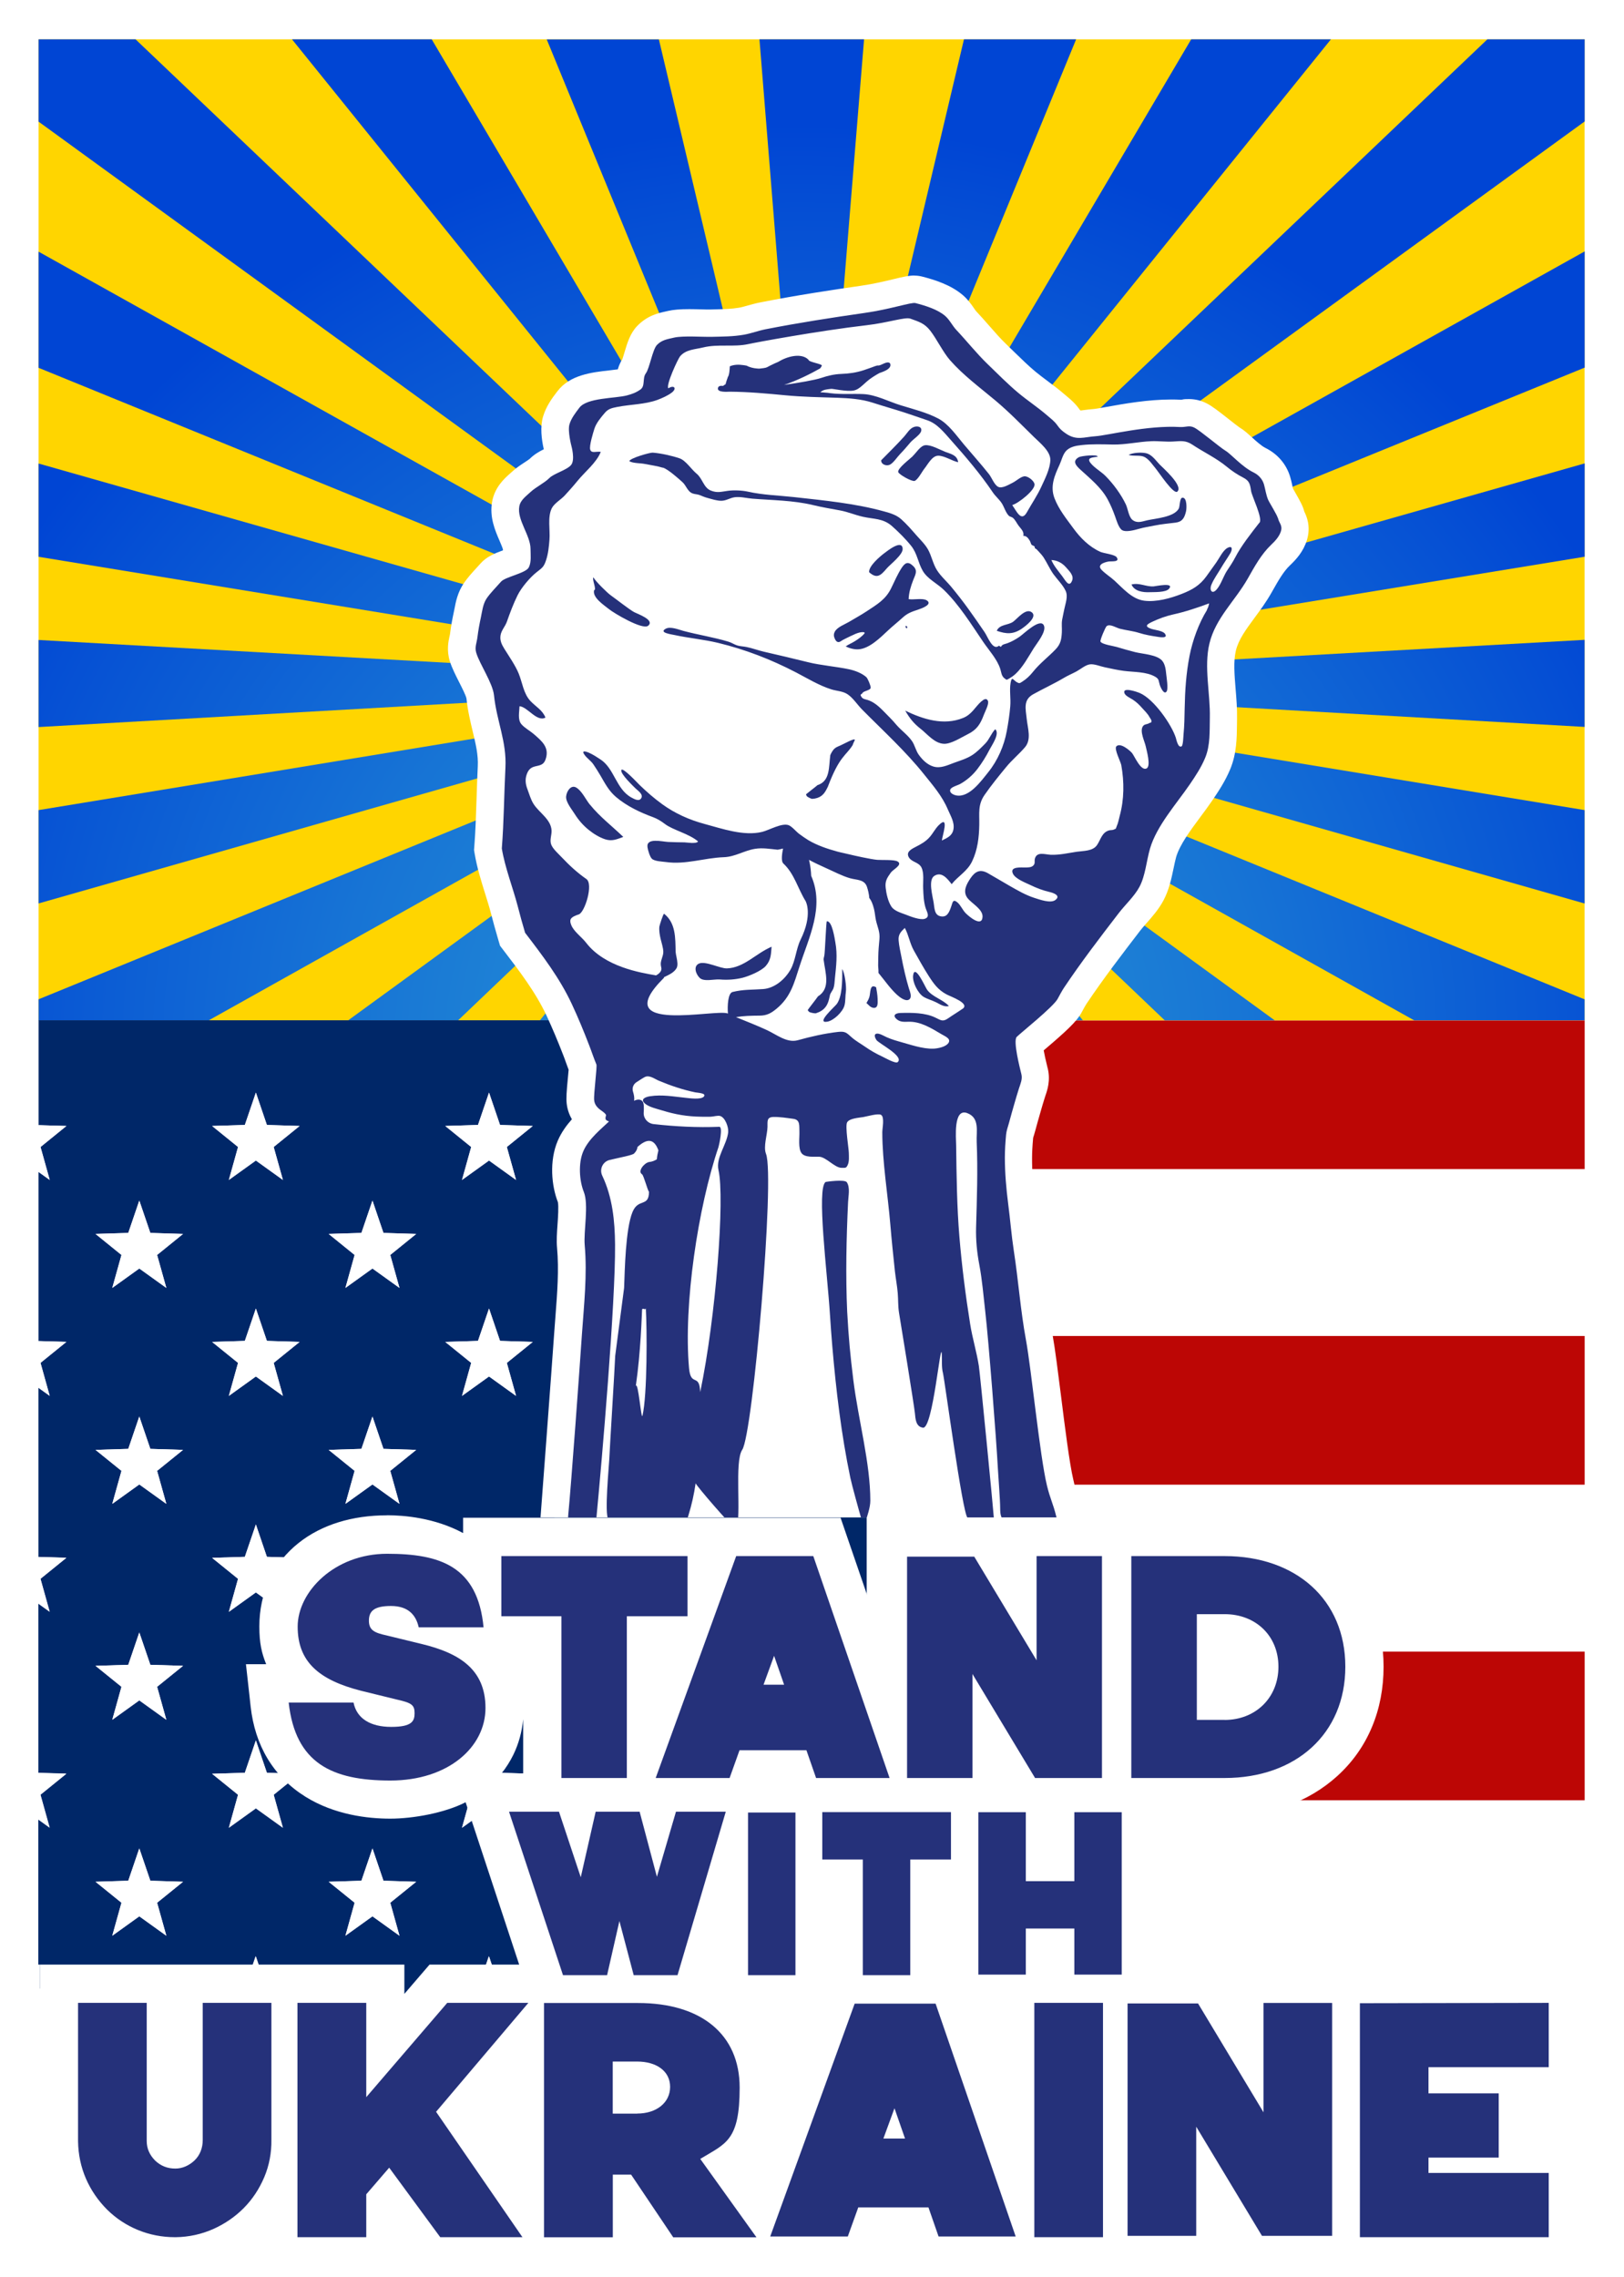
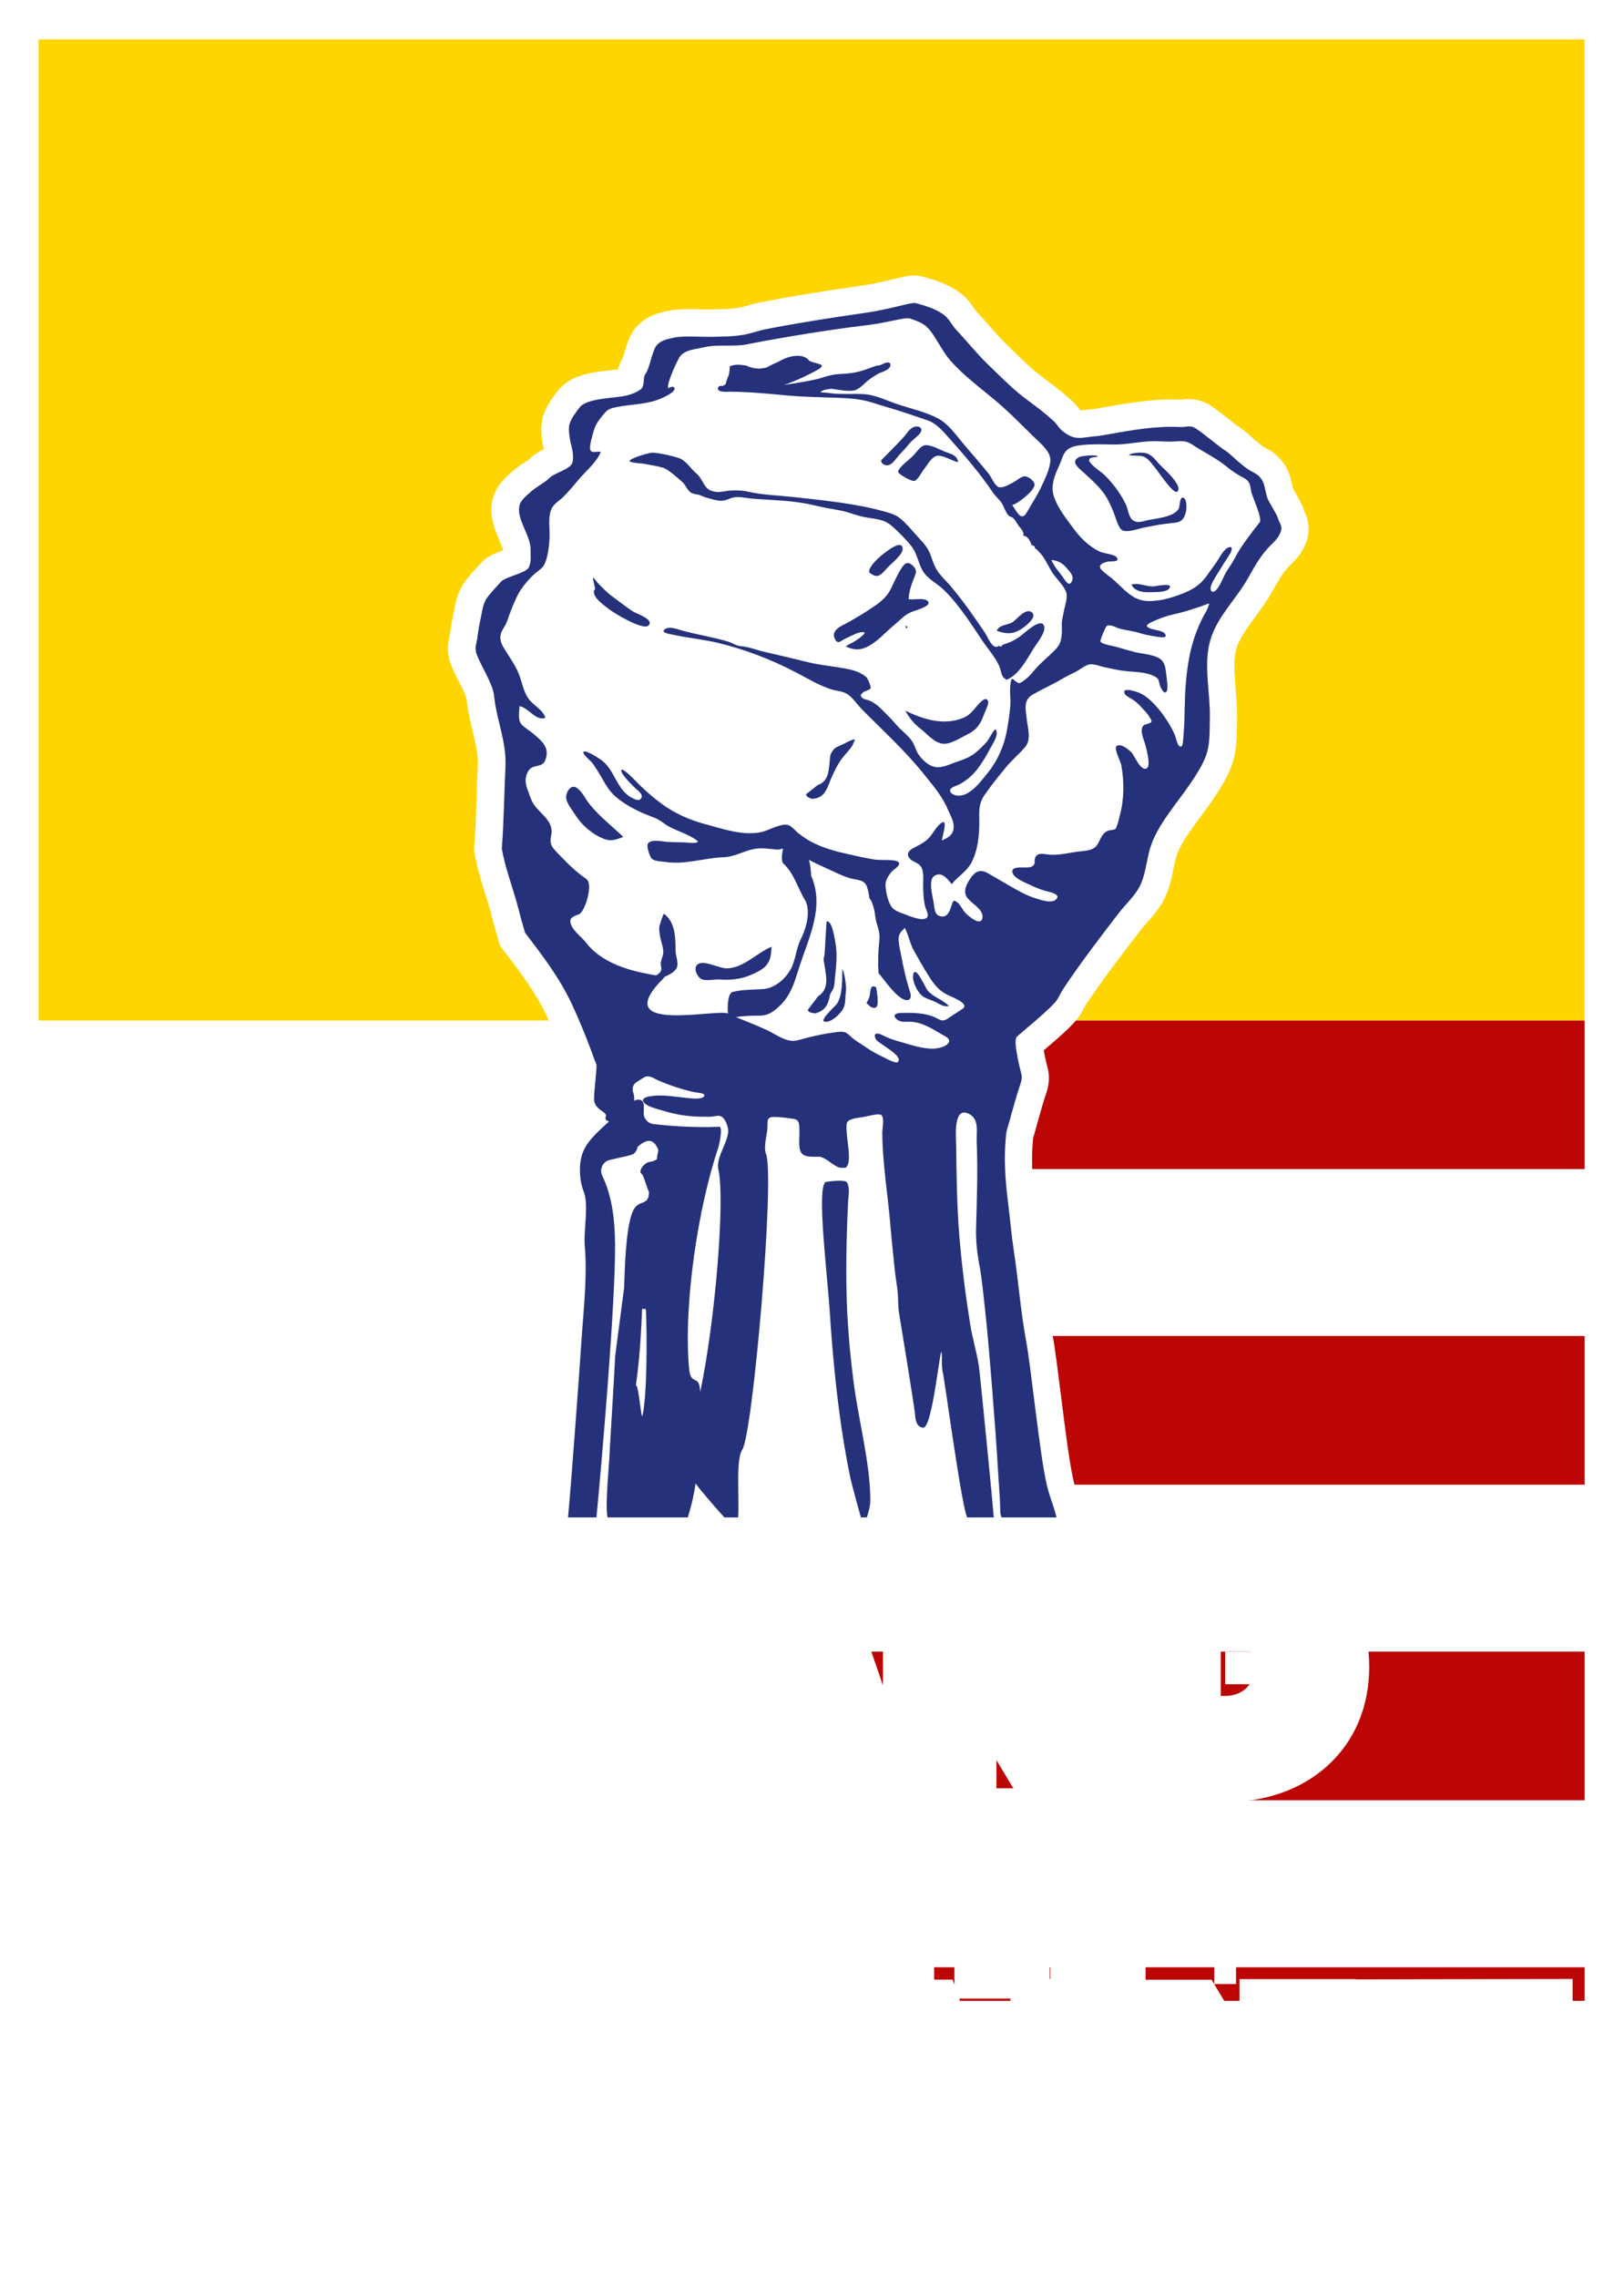
<svg xmlns="http://www.w3.org/2000/svg" id="Layer_1" data-name="Layer 1" version="1.1" viewBox="0 0 2386.4 3344.8">
  <rect x="0" y="0" width="2386.4" height="3344.8" fill="#333333" stroke="none" />
  <defs>
    <radialGradient id="radial-gradient" cx="1191.3" cy="1454.8" r="1358.3" fx="1191.3" fy="1454.8" gradientTransform="translate(-16 85.2)" gradientUnits="userSpaceOnUse">
      <stop offset="0" stop-color="#2793d7" />
      <stop offset=".2" stop-color="#228ad6" />
      <stop offset=".5" stop-color="#1774d5" />
      <stop offset=".9" stop-color="#054fd4" />
      <stop offset="1" stop-color="#0045d4" />
    </radialGradient>
    <clipPath id="clippath">
      <path d="M343.6 216.5h1685.3V2229H343.6z" class="cls-3" />
    </clipPath>
    <style>.cls-3,.cls-6,.cls-7{stroke-width:0}.cls-3{fill:none}.cls-6{fill:#fff}.cls-7{fill:#25317a}</style>
  </defs>
  <path d="M28.9 28.9h2328.6v3287H28.9z" class="cls-6" />
  <path d="M2328.6 57.8v3229.1H57.8V57.8h2270.7M2386.4 0H0v3344.8h2386.4V0z" class="cls-6" />
  <path fill="#ffd500" stroke-width="0" d="M56.7 57.8h2271.8v1441.3H56.7z" />
  <path d="m1192.8 1004.4 202.7 494.5h87.8l-290.5-494.8v.3zm-.1-.6 680.6 495.1h205l-885.6-495.2v.1zm-117.1 495.1h76l40.4-493.3-116.4 493.3zm117.1-495 398.8 495h120.2l-519-495.1v.1zm40 495h76.5l-116.3-493.6 39.8 493.6zm-40.6-495.2-885.5 495.2h205l680.5-495.2zm0 .5-290.8 494.7h88l202.8-494.5v-.2zm0-.4-518.9 495.1h120.2l398.7-495v-.1z" class="cls-3" />
-   <path fill="url(#radial-gradient)" stroke-width="0" d="m306.6 1498.9 885.5-495.2-680.6 495.2h161.6l519-495.1-398.8 495.1h107.9l290.8-494.7v.2l-202.8 494.5h86.3l116.3-493.4-40.4 493.4h81l-39.8-493.6 116.4 493.6h86.3l-202.7-494.6v-.3l290.5 494.9h108.2l-398.7-495 519 495h161.6l-680.5-495.2 885.5 495.2h250.3V1468l-1135.8-464.4 1135.8 323.6V1190l-1135.8-186.5 1135.8 64.3V939.9l-1135.8 63.5 1135.9-185.6V680.7l-1135.9 322.6L2328.6 540V369.3l-1135.9 634 1135.9-824.9V57.8h-143l-992.9 945.5 763-945.5h-205.3l-557.8 945.3v-.2l388.7-945.1h-164.8l-223.9 944.8v-.8l77.1-944H1116l76.2 944v.9l-224-944.8H803.4L1192 1003v.2L634.4 57.8H429.1l763 945.4L199.2 57.8H56.7v120.9l1135.5 824.7L56.7 369.7v170.6l1135.4 463.1L56.7 680.9v137l1135.4 185.5L56.7 940.1V1068l1135.4-64.4L56.7 1190v137.1l1135.4-323.5L56.7 1467.9v31.1h249.9zm885.8-495.4z" />
-   <path fill="#002768" stroke-width="0" d="m56.7 1652.8 40.9 1.2-38.1 30.8 13.5 48.4-16.4-11.7v248.4l40.9 1.2-38.1 30.8 13.5 48.4-16.4-11.7V2287l40.9 1.2-38.1 30.8 13.5 48.4-16.4-11.7v248.4l40.9 1.2-38.1 30.8 13.5 48.4-16.4-11.7v248.4l40.9 1.2-20.2 16.3h254.5l-20.2-16.3 48.1-1.5 16.2-47.5 16.2 47.5 48.1 1.5-20.2 16.3h254.5l-20.2-16.3 48.1-1.5 16.2-47.5 16.2 47.5 48.1 1.5-20.2 16.3h254.5l-20.2-16.3 48.1-1.5 16.2-47.5 16.2 47.5 48.1 1.5-20.2 16.3h168.6v-1440H56.7v153.7zm988.3-.3 16.2-47.5 16.2 47.5 48.1 1.5-38.1 30.8 13.5 48.4-39.7-28.5-39.7 28.5 13.5-48.4-38.1-30.8 48.1-1.5zm0 317.2 16.2-47.5 16.2 47.5 48.1 1.5-38.1 30.8 13.5 48.4-39.7-28.5-39.7 28.5 13.5-48.4-38.1-30.8 48.1-1.5zm0 317.2 16.2-47.5 16.2 47.5 48.1 1.5-38.1 30.8 13.5 48.4-39.7-28.5-39.7 28.5 13.5-48.4-38.1-30.8 48.1-1.5zm0 317.2 16.2-47.5 16.2 47.5 48.1 1.5-38.1 30.8 13.5 48.4-39.7-28.5-39.7 28.5 13.5-48.4-38.1-30.8 48.1-1.5zm-171.3-793 16.2-47.5 16.2 47.5 48.1 1.5-38.1 30.8 13.5 48.4-39.7-28.5-39.7 28.5 13.5-48.4-38.1-30.8 48.1-1.5zm0 317.2 16.2-47.5 16.2 47.5 48.1 1.5-38.1 30.8 13.5 48.4-39.7-28.5-39.7 28.5 13.5-48.4-38.1-30.8 48.1-1.5zm0 317.2 16.2-47.5 16.2 47.5 48.1 1.5-38.1 30.8 13.5 48.4-39.7-28.5-39.7 28.5 13.5-48.4-38.1-30.8 48.1-1.5zm0 317.2 16.2-47.5 16.2 47.5 48.1 1.5-38.1 30.8 13.5 48.4-39.7-28.5-39.7 28.5 13.5-48.4-38.1-30.8 48.1-1.5zM702.4 1652.5l16.2-47.5 16.2 47.5 48.1 1.5-38.1 30.8 13.5 48.4-39.7-28.5-39.7 28.5 13.5-48.4-38.1-30.8 48.1-1.5zm0 317.2 16.2-47.5 16.2 47.5 48.1 1.5-38.1 30.8 13.5 48.4-39.7-28.5-39.7 28.5 13.5-48.4-38.1-30.8 48.1-1.5zm0 317.2 16.2-47.5 16.2 47.5 48.1 1.5-38.1 30.8 13.5 48.4-39.7-28.5-39.7 28.5 13.5-48.4-38.1-30.8 48.1-1.5zm0 317.2 16.2-47.5 16.2 47.5 48.1 1.5-38.1 30.8 13.5 48.4-39.7-28.5-39.7 28.5 13.5-48.4-38.1-30.8 48.1-1.5zm-171.3-793 16.2-47.5 16.2 47.5 48.1 1.5-38.1 30.8 13.5 48.4-39.7-28.5-39.7 28.5 13.5-48.4-38.1-30.8 48.1-1.5zm0 317.2 16.2-47.5 16.2 47.5 48.1 1.5-38.1 30.8L587 2209l-39.7-28.5-39.7 28.5 13.5-48.4-38.1-30.8 48.1-1.5zm0 317.2 16.2-47.5 16.2 47.5 48.1 1.5-38.1 30.8 13.5 48.4-39.7-28.5-39.7 28.5 13.5-48.4L483 2447l48.1-1.5zm0 317.2 16.2-47.5 16.2 47.5 48.1 1.5-38.1 30.8 13.5 48.4-39.7-28.5-39.7 28.5 13.5-48.4-38.1-30.8 48.1-1.5zM359.8 1652.5 376 1605l16.2 47.5 48.1 1.5-38.1 30.8 13.5 48.4-39.7-28.5-39.7 28.5 13.5-48.4-38.1-30.8 48.1-1.5zm0 317.2 16.2-47.5 16.2 47.5 48.1 1.5-38.1 30.8 13.5 48.4-39.7-28.5-39.7 28.5 13.5-48.4-38.1-30.8 48.1-1.5zm0 317.2 16.2-47.5 16.2 47.5 48.1 1.5-38.1 30.8 13.5 48.4-39.7-28.5-39.7 28.5 13.5-48.4-38.1-30.8 48.1-1.5zm0 317.2 16.2-47.5 16.2 47.5 48.1 1.5-38.1 30.8 13.5 48.4-39.7-28.5-39.7 28.5 13.5-48.4-38.1-30.8 48.1-1.5zm-171.3-793 16.2-47.5 16.2 47.5 48.1 1.5-38.1 30.8 13.5 48.4-39.7-28.5-39.7 28.5 13.5-48.4-38.1-30.8 48.1-1.5zm0 317.2 16.2-47.5 16.2 47.5 48.1 1.5-38.1 30.8 13.5 48.4-39.7-28.5L165 2209l13.5-48.4-38.1-30.8 48.1-1.5zm0 317.2 16.2-47.5 16.2 47.5 48.1 1.5-38.1 30.8 13.5 48.4-39.7-28.5-39.7 28.5 13.5-48.4-38.1-30.8 48.1-1.5zm0 317.2 16.2-47.5 16.2 47.5 48.1 1.5-38.1 30.8 13.5 48.4-39.7-28.5-39.7 28.5 13.5-48.4-38.1-30.8 48.1-1.5z" />
  <path d="m59.6 1684.9 38-30.9-40.9-1.2v68.8l16.4 11.7-13.5-48.4zm276.7 48.4 39.7-28.5 39.7 28.5-13.6-48.4 38.1-30.9-48.1-1.5L376 1605l-16.2 47.5-48.1 1.5 38.1 30.9-13.5 48.4zm342.6 0 39.7-28.5 39.7 28.5-13.6-48.4 38.1-30.9-48.1-1.5-16.1-47.5-16.2 47.5-48.1 1.5 38.1 30.9-13.5 48.4zm342.6 0 39.7-28.5 39.7 28.5-13.6-48.4 38.1-30.9-48.1-1.5-16.1-47.5-16.2 47.5-48.1 1.5 38.1 30.9-13.5 48.4zM165 1891.9l39.7-28.5 39.7 28.5-13.6-48.4 38.1-30.9-48-1.5-16.2-47.5-16.2 47.5-48.1 1.5 38.1 30.9-13.5 48.4zm342.6 0 39.7-28.5 39.7 28.5-13.6-48.4 38.1-30.9-48.1-1.5-16.1-47.5-16.2 47.5-48.1 1.5 38.1 30.9-13.5 48.4zm342.6 0 39.7-28.5 39.7 28.5-13.6-48.4 38.1-30.9-48.1-1.5-16.1-47.5-16.2 47.5-48.1 1.5 38.1 30.9-13.5 48.4zM165 2209.1l39.7-28.5 39.7 28.5-13.6-48.5 38.1-30.8-48-1.5-16.2-47.5-16.2 47.5-48.1 1.5 38.1 30.8-13.5 48.5zm342.6 0 39.7-28.5 39.7 28.5-13.6-48.5 38.1-30.8-48.1-1.5-16.1-47.5-16.2 47.5-48.1 1.5 38.1 30.8-13.5 48.5zm342.6 0 39.7-28.5 39.7 28.5-13.6-48.5 38.1-30.8-48.1-1.5-16.1-47.5-16.2 47.5-48.1 1.5 38.1 30.8-13.5 48.5zM165 2526.3l39.7-28.5 39.7 28.5-13.6-48.5 38.1-30.8-48-1.5-16.2-47.5-16.2 47.5-48.1 1.5 38.1 30.8-13.5 48.5zm342.6 0 39.7-28.5 39.7 28.5-13.6-48.5 38.1-30.8-48.1-1.5-16.1-47.5-16.2 47.5-48.1 1.5 38.1 30.8-13.5 48.5zm342.6 0 39.7-28.5 39.7 28.5-13.6-48.5 38.1-30.8-48.1-1.5-16.1-47.5-16.2 47.5-48.1 1.5 38.1 30.8-13.5 48.5zM165 2843.5l39.7-28.5 39.7 28.5-13.6-48.5 38.1-30.8-48-1.5-16.2-47.5-16.2 47.5-48.1 1.5 38.1 30.8-13.5 48.5zm342.6 0 39.7-28.5 39.7 28.5-13.6-48.5 38.1-30.8-48.1-1.5-16.1-47.5-16.2 47.5-48.1 1.5 38.1 30.8-13.5 48.5zm342.6 0 39.7-28.5 39.7 28.5L916 2795l38.1-30.8-48.1-1.5-16.1-47.5-16.2 47.5-48.1 1.5 38.1 30.8-13.5 48.5zM59.6 2002l38-30.8-40.9-1.2v68.7l16.4 11.8-13.5-48.5zm276.7 48.5L376 2022l39.7 28.5-13.6-48.5 38.1-30.8-48.1-1.5-16.1-47.5-16.2 47.5-48.1 1.5 38.1 30.8-13.5 48.5zm342.6 0 39.7-28.5 39.7 28.5-13.6-48.5 38.1-30.8-48.1-1.5-16.1-47.5-16.2 47.5-48.1 1.5 38.1 30.8-13.5 48.5zm342.6 0 39.7-28.5 39.7 28.5-13.6-48.5 38.1-30.8-48.1-1.5-16.1-47.5-16.2 47.5-48.1 1.5 38.1 30.8-13.5 48.5zM59.6 2319.2l38-30.8-40.9-1.3v68.8l16.4 11.8-13.5-48.5zm276.7 48.5 39.7-28.5 39.7 28.5-13.6-48.5 38.1-30.8-48.1-1.5-16.1-47.5-16.2 47.5-48.1 1.5 38.1 30.8-13.5 48.5zm342.6 0 39.7-28.5 39.7 28.5-13.6-48.5 38.1-30.8-48.1-1.5-16.1-47.5-16.2 47.5-48.1 1.5 38.1 30.8-13.5 48.5zm342.6 0 39.7-28.5 39.7 28.5-13.6-48.5 38.1-30.8-48.1-1.5-16.1-47.5-16.2 47.5-48.1 1.5 38.1 30.8-13.5 48.5zM59.6 2636.4l38-30.8-40.9-1.3v68.8l16.4 11.8-13.5-48.5zm276.7 48.5 39.7-28.5 39.7 28.5-13.6-48.5 38.1-30.8-48.1-1.5-16.1-47.5-16.2 47.5-48.1 1.5 38.1 30.8-13.5 48.5zm342.6 0 39.7-28.5 39.7 28.5-13.6-48.5 38.1-30.8-48.1-1.5-16.1-47.5-16.2 47.5-48.1 1.5 38.1 30.8-13.5 48.5zm342.6 0 39.7-28.5 39.7 28.5-13.6-48.5 38.1-30.8-48.1-1.5-16.1-47.5-16.2 47.5-48.1 1.5 38.1 30.8-13.5 48.5zM56.7 2921.5v17.6h20.7l20.2-16.3-40.9-1.3zm335.4-.2-16.1-47.5-16.2 47.5-48.1 1.5 20.2 16.3H420l20.2-16.3-48.1-1.5zm342.6 0-16.1-47.5-16.2 47.5-48.1 1.5 20.2 16.3h88.1l20.2-16.3-48.1-1.5zm342.6 0-16.1-47.5-16.2 47.5-48.1 1.5 20.2 16.3h88.1l20.2-16.3-48.1-1.5zm196.6-1204h1054.7v245.2H1273.9zm0 463.6h1054.7v245.2H1273.9zm0 463.6h1054.7v245.2H1273.9z" class="cls-6" />
  <path fill="#bc0605" stroke-width="0" d="M1273.9 1499.1h1054.7v218.2H1273.9zm0 1390.7h1054.7v49.3H1273.9zm0-463.7h1054.7v218.4H1273.9zm0-463.6h1054.7v218.4H1273.9z" />
  <g clip-path="url(#clippath)">
    <path d="M1136.9 2268.7c-52.1 0-56.2-.9-59.5-1.6-3.5-.5-25.2-1.9-44.4-3l-30.1-1.9c-2.1.4-4.2.5-6.4.5s-4.9-.2-7.8-.7c-7.6-1.2-15.6-1.4-24.1-1.7-11.4-.3-23.1-.6-35.6-3.3-1.8-.4-4.5-.4-7.3-.5-5 0-12.1-.2-19-3-1.8.3-3.5.5-5.2.5s-4.4-.3-6.5-.8c-3.3.2-6.8.4-10.3.5-2.4.8-5 1.3-7.6 1.3s-5.5-.5-7.8-1.2c-5.3-.1-9.8-.4-13.9-1.4l-38.4 2.3 1.7-23c.2-2.2 16.8-222.8 20.2-272.3.5-7.9 1.2-15.9 1.8-23.9 2.7-34.6 5.4-70.3 2.3-104.1-.8-9.1 0-20.1.7-31.8 1-14.1 2.3-33.3-.7-40.7-7.6-19.1-11.1-50.7-.6-75.2 6.7-15.7 18.8-28.5 29.4-38.5-8.9-7.6-13.8-16.3-14.8-26.6-.6-5.9.1-15.2 1.8-33.4.5-5.6 1.2-12.9 1.4-16.8-1.9-4.8-3.7-9.6-5.4-14.4-1.3-3.7-2.7-7.4-4.1-11-8.5-22-16.6-41.3-24.8-58.9-17.1-36.7-42.2-69.5-66.5-101.2l-2.3-2.9-1.1-3.5c-3.9-13.1-7.5-26.3-11-39.7-2.6-9.9-5.7-19.9-8.9-30-5.7-18.3-11.6-37.1-14.9-56.6l-.4-2.4.2-2.5c1.9-23.5 2.6-47.7 3.4-71.2.5-15.7 1-31.3 1.8-47 1-20-3.3-38-7.9-57.1-3.5-14.4-7.1-29.3-8.8-46.2-.7-7-7.5-20.2-12.9-30.8-4.9-9.7-9.6-18.9-12.3-27.4-3.5-11.1-1.5-20 0-26.6.4-1.7.8-3.4 1-5.2 1.4-11.5 3.5-22.1 5.4-31l.9-4.8c1.7-9 3.8-20.1 10.8-30.3 4.9-7.1 10.5-13.2 15.9-19 2.2-2.4 4.3-4.7 6.4-7.1 6.3-7.2 15.9-10.8 27.1-14.9 3.3-1.2 8.4-3.1 11.5-4.5.3-2.8.1-6.7 0-9.7 0-2-.1-4-.2-5.9 0-5-3.5-12.9-6.8-20.5-5.9-13.5-12.5-28.8-9.4-45.7 2.7-14.5 12.3-23.1 19.3-29.3 1.2-1 2.3-2 3.4-3.1 4.8-4.5 10.4-8.2 15.9-11.8 4.1-2.7 8.8-5.8 11-8 5.6-5.6 13.3-9.3 20.7-12.8 2.4-1.1 5.9-2.8 8.3-4.1-.1-2.9-.8-7.1-1.7-10.5-2.2-8.5-6.9-29.1-2.8-43 3.6-12.1 11.1-21.9 17.1-29.8l.8-1.1c13.1-17.3 39.5-20.2 62.8-22.8 6.9-.8 14.1-1.6 17.9-2.6 4.4-1.2 7.2-2 9.8-3.4.4-5.5 1.2-13.8 6.9-21.5.7-1.4 2.8-8.4 4.2-13.1 3.7-12.5 7-23.4 13.8-30.6 10.6-11.1 22.6-13.8 32.3-15.9l3.2-.7c6.3-1.4 14.5-2.1 26.7-2.1s11.8.1 17.3.3c4.4.1 8.6.2 12 .2l10-.2c13.1-.3 25.4-.6 37.3-2.7 5-.9 9.9-2.3 14.8-3.7 5.5-1.6 11.1-3.1 16.7-4.2 53.4-10.5 106.4-18.4 146.7-24.2 19.1-2.7 36.8-6.9 49.7-10 12.6-3 20.2-4.8 26.3-4.8s4.4.3 6.4.8c16.6 4.2 37.5 10.7 52 23.2 5.6 4.8 9.4 10.3 12.7 15.2 1.6 2.4 3.2 4.8 5.1 6.8 5.9 6.2 12 13.2 18.2 20.3 8.9 10.2 18.1 20.7 26.6 28.8 4 3.8 7.9 7.6 11.8 11.5 11 10.7 21.4 20.8 32.5 30.1 6.1 5.1 12.5 9.8 18.8 14.6 7.9 5.9 16 11.9 23.8 18.8l3.4 2.9c4.6 3.8 9.8 8.2 14.9 15.2 2.5 3.5 3.4 4.3 7.9 7.4 3.8 2.6 6 2.8 8.3 2.8s6.1-.5 9.4-1c4-.6 8.3-1.2 13-1.5 4-.2 12.9-1.9 22.4-3.6 23.1-4.1 57.9-10.4 90.6-10.4s9.3.1 13.9.4h.2c1.7 0 2.9-.2 4.1-.3 2.7-.3 5.2-.6 7.8-.6 5.9 0 11.3 1.3 16.6 4 6.2 3.2 15.2 10.1 29.2 21.1 6.5 5.1 15.3 12.1 18.2 13.7 4.7 2.8 9.2 6.9 15 12.1 7.2 6.5 16.1 14.6 24.1 18.5 13 6.4 22.3 17.2 26.2 30.4.9 3.2 1.7 6.5 2.4 9.8.9 4 1.7 7.5 2.8 10.3.6 1.3 2.4 4.3 4.3 7.5 7.5 13.1 10.5 18.5 11.4 24.2.2.5.6 1.1.9 1.7 2.5 5 7.1 14.3 2.9 27.7-3.8 12.2-11.7 20.9-19.6 28.4-11.5 10.8-19.8 25.6-28.7 41.3l-2.1 3.7c-7.3 12.7-15.6 24-23.6 34.9-13.3 18-25.8 35-30.7 55.3-4.5 18.7-2.8 40.2-.9 62.8 1.1 13.7 2.3 27.9 2 41.8v8.9c-.3 18-.4 38.4-8.5 57.6-6.5 15.6-15.6 29.5-24.4 42.3-5.2 7.6-11 15.4-16.9 23.4-16.1 21.6-32.7 44-39 65.5-1.7 5.7-2.9 12-4.2 18.3-2.8 13.5-5.9 28.7-13 41.9-5.9 11-14.4 20.6-21.9 29.1-3.6 4.1-7.2 8.1-10.3 12.1-25.3 33-54.1 70.4-79.7 108.7-2 3.1-4.6 7.9-6.7 11.8l-1.7 3.1c-5.5 10-22 25-52.4 50.8-2.6 2.2-4.9 4.1-6.8 5.7.4 5.1 2 16.1 7.6 38.5 3.2 12.9-.4 23.2-2.7 30.1l-1 2.9c-2.3 7.2-4.4 14.4-6.5 21.7-2.7 9.5-5.4 19-8 28.5-.4 1.6-.9 3.3-1.4 4.9-.9 3-1.9 6.2-2 8.2-.8 8.7-1.7 20.2-1.7 31.7 0 19.6 1.5 41.2 4.7 65.7 1.2 9.5 2.3 19.1 3.3 28.7 1.4 13.2 2.9 26.9 4.9 39.9 2.9 18.9 5.2 38 7.4 56.4 2.9 24.3 5.9 49.4 10.3 73.5 3.5 18.7 7.6 51.9 12 87.1 6 47.6 12.7 101.5 18.6 125.5 4.8 20 13.6 62.2 13.9 64l5 24.2h-24.7s-77.2.4-103 .4h-8.3c-45.4.2-98.8.7-150.3 1.1-58.3.5-114.2 1.1-153.6 1.1z" class="cls-6" />
    <path d="M1343.7 445c.6 0 1.1 0 1.5.1 14.1 3.6 32.6 9.2 43.8 18.9 6.4 5.6 10.4 14.3 16.4 20.6 14.4 15.2 30.4 35.3 45.6 49.8 15 14.3 29.4 29.2 45.3 42.5 13.9 11.6 28.9 21.3 42.3 33 5.6 4.9 10.5 8.2 15.1 14.6 4.1 5.8 6.9 8.2 12.8 12.3 7.2 5 13.4 6.4 19.7 6.4s14.6-1.9 23.6-2.5c16-1 66.2-13.9 111.7-13.9s8.6.1 12.8.4h1.7c4.3 0 7.9-1 11.6-1s4.7.4 7.4 1.7c8.9 4.6 37.5 29 46.2 34.2 7.9 4.7 23.8 23.2 40.6 31.5 7.5 3.7 13.3 9.8 15.7 17.9 2.2 7.4 3 15 6 22.3 1.8 4.3 13.7 23 14.4 27.3 1.4 7.9 7.2 11 4.4 20.1-2.5 7.9-8.3 14.1-14.2 19.7-14.6 13.9-24.5 32.1-34.4 49.6-18.9 33.2-47.4 58.1-56.4 95.5-8.3 34.4 1.3 73.7.6 108.9-.4 19.5.8 40.8-6.9 59.1-5.8 13.8-14 26.4-22.4 38.7-19.6 28.8-48.7 61-58.6 94.5-5.2 17.8-6.8 40-15.6 56.4-7.4 13.7-20.8 26.1-30.4 38.5-27.7 36-55.2 72-80.5 109.7-2.9 4.4-6.8 11.8-9.3 16.3-6.6 11.9-55.1 50.7-60.1 55.8-5.6 5.8 4.8 46.4 6.9 54.8 1.8 7.2-1.4 14.1-3.6 20.9-2.4 7.4-4.5 14.8-6.7 22.3-2.8 9.6-5.5 19.2-8.1 28.9-1.4 5.3-3.6 11.1-4.1 16.6-1 11.1-1.8 22.3-1.8 33.5 0 22.7 1.9 45.9 4.9 68.4 3 23 4.8 46.3 8.3 69.1 6.7 43.4 9.8 87.3 17.8 130.6 8 43.5 20.4 170.6 30.8 213.7 4.8 19.9 13.8 63.3 13.8 63.3s-78 .3-103.3.3h-7.9c-96.8.4-229.8 2.2-304 2.2s-51.3-.3-55.2-1.2c-5.1-1.1-41.8-3-80.4-5.5-1.4.4-2.9.7-4.7.7s-2.8-.1-4.5-.4c-19.7-3.2-39.2-.5-58.7-4.8-11-2.4-21.9 1.6-27.9-6.2-2.5 1.5-5.5 2.8-8 2.8s-2.3-.3-3.2-1.1c-5.6.4-12.4.8-18.9.8-.6.8-1.4 1.1-2.3 1.1s-2.6-.5-4.1-1.1c-7.7 0-13.7-.6-14.6-1.6l-19.4 1.1s16.7-222.3 20.2-272.5c3-43.3 8-87.8 4.1-131.2-1.8-20 6.2-59.5-1.3-78.2-6.5-16.2-8.4-42-.8-59.7 8-18.7 27.6-34 37.8-43.8-4-1.7-6.4-2.1-4.4-8.7.8-2.6-7.2-7.3-9.4-9.2-4.3-3.7-7.4-7.7-8-13.4-.9-8.9 4.5-49.3 3.3-52.4-3.9-9.3-7-19-10.7-28.4-7.8-20.3-16.2-40.4-25.3-60.1-17.8-38.2-43.2-71.6-68.8-105-3.8-12.9-7.4-25.9-10.8-39-7.2-27.5-18.6-56.1-23.4-84.8 3.1-39.5 3.2-79.1 5.3-118.7 2-38.5-12.9-68.1-16.8-106.4-1.8-17.9-20.6-45.1-26-62.1-2.7-8.5.7-14.9 1.7-23.3 1.2-9.9 3-19.4 5.1-29.3 2-9.5 3-19.7 8.6-27.8 5.9-8.6 14-16.4 20.9-24.3 6.3-7.2 36.7-12.4 40.9-21.1 3.9-8.1 2.5-18.5 2.5-27.1-.1-20-20.1-42.6-16.5-62.4 1.7-9.4 9.9-14.9 16.8-21.4 7.3-7 20.2-13.1 27.4-20.3 6.6-6.7 26.3-11.9 32.1-19.4 5.9-7.7.3-27.6.3-27.6s-5.8-21.9-2.9-31.8c2.7-9 9-17.1 14.6-24.5 11.3-14.9 52.5-13.5 69.7-18 7.7-2 13.3-3.9 20-8.7 7.4-5.2 2.6-16.6 7.9-23.7 5.7-7.6 9.9-34.9 16.4-41.8 7.2-7.5 15.6-8.6 25.4-10.8 5.3-1.2 13.5-1.6 22.1-1.6s21.6.5 29.3.5h3.3c15.9-.4 31.8-.3 47.5-3.1 10.8-1.9 21.1-5.9 31.8-8 48.3-9.5 96.9-17.1 145.6-24 35.5-5.1 64.7-14.7 73.2-14.7m-.2-40.6c-8.4 0-16.9 2-31 5.4-13.2 3.2-29.7 7.1-47.9 9.7-40.4 5.8-93.8 13.8-147.7 24.4-6.7 1.3-12.9 3.1-18.4 4.6-4.7 1.3-9.1 2.6-12.8 3.2-10.4 1.8-22 2.1-34.3 2.4l-7.2.2h-2.2c-3.3 0-7.3 0-11.5-.2-5.7-.1-11.9-.3-17.8-.3-13.8 0-23.4.8-31.2 2.6l-3 .7c-11.1 2.4-27.8 6.1-42.6 21.7-10.2 10.7-14.4 24.9-18.5 38.7-.9 3-2.2 7.4-3 9.6-3.3 5.2-5.4 10.4-6.7 15.1-3.4.5-8.4 1.1-12.1 1.5-26 2.9-58.3 6.5-76.6 30.6l-.8 1c-6.7 8.8-15.8 20.8-20.4 36.4-4.5 15.1-2.2 33.5 1.1 47.9-7 3.5-14.3 7.7-20.7 14.1-1.1 1-5.1 3.6-7.7 5.3-5.9 3.9-12.6 8.3-18.7 14l-3 2.7c-7.6 6.8-21.9 19.4-25.8 40.8-4.2 22.8 4.5 42.7 10.8 57.3 1.8 4.3 4.6 10.6 5.1 13.2v1.1c-12.1 4.4-24.4 9.3-33.6 20-1.9 2.2-3.9 4.4-6 6.6-5.6 6.1-11.9 13-17.6 21.2-9.4 13.7-12.1 27.7-14 37.9-.3 1.5-.6 3-.9 4.4-2 9.3-4.2 20.5-5.7 32.7-.1 1.2-.4 2.2-.7 3.3-1.6 7.3-4.6 20.8.5 37 3.2 10.1 8.5 20.4 13.6 30.5 3.7 7.3 10 19.6 10.8 24.1 1.8 17.8 5.8 34.1 9.2 48.5 4.4 18.4 8.3 34.3 7.4 51.3-.8 15.9-1.3 31.9-1.8 47.4-.8 24.3-1.5 47.2-3.3 70.3l-.4 4.9.8 4.9c3.5 20.9 9.6 40.4 15.5 59.3 3.2 10.2 6.2 19.8 8.6 29 2.9 11.1 6.8 25.7 11.2 40.4l2.1 7.1 4.5 5.9c23.6 30.8 48.1 62.7 64.2 97.5 7.9 17.1 15.9 35.9 24.3 57.6 1.4 3.5 2.6 7 3.9 10.6 1.3 3.5 2.5 7 3.9 10.6-.3 3.7-.7 8.3-1.1 11.9-1.9 20-2.6 29.6-1.8 37.3.9 8.5 3.5 16.3 7.7 23.5-7.9 8.9-15.6 19.4-20.8 31.6-12.7 29.7-9.1 66.5.2 90.1 1.3 5.8.2 23-.5 32.4-.9 12.5-1.7 24.3-.7 35 2.9 32.2.3 65.5-2.4 100.8l-1.8 24c-3.4 49.5-20 270-20.2 272.2l-3.5 46 46.1-2.7 12.8-.8c4.3.8 8.5 1.1 12.5 1.2 3.1.7 6.7 1.3 10.6 1.3s7.2-.5 10.7-1.3c1.9 0 3.9-.2 5.8-.3 2.6.5 5.3.7 7.9.7s2.1 0 3.1-.1c8.5 2.4 16.2 2.6 20.8 2.6 1.2 0 2.5 0 3.8.1 13.8 3.1 27.1 3.4 38.9 3.7 7.8.2 15.2.4 21.5 1.4 3.8.6 7.4.9 11 .9s4.8-.1 7.2-.4c9.6.6 19 1.2 27.7 1.7 17.6 1.1 37.4 2.3 42.9 2.9 4.9 1 12.9 1.8 62.6 1.8s95-.5 153.8-1c51.5-.5 104.9-1 150.3-1.1h7.8c25.4 0 103.5-.3 103.5-.3l49.3-.2-10-48.3c-.4-1.8-9.2-44.3-14.1-64.6-5.5-22.9-12.2-76.2-18.1-123.3-4.5-35.5-8.7-69-12.2-88.3-4.3-23.5-7.2-47.2-10.1-72.2-2.2-18.6-4.5-37.9-7.5-57.2-2-12.6-3.3-25.4-4.8-39-1.1-9.7-2.1-19.4-3.4-29.1-3.1-23.7-4.6-44.4-4.5-63.1 0-8.4.5-17.6 1.6-29.9 0-.3.8-2.6 1.3-4.2.6-1.9 1.1-3.7 1.6-5.5 2.5-9.4 5.2-18.8 7.9-28.2 2-7.1 4.1-14.1 6.3-21.1l.8-2.5c2.8-8 7.9-22.8 3.5-40.5l-.3-1c-2.9-11.7-4.6-19.8-5.6-25.4 32.5-27.6 48.3-42.2 55.3-55l1.8-3.3c1.6-3 4.4-8.1 5.7-10 25.4-37.9 53.9-74.9 79-107.6 2.5-3.3 5.9-7.1 9.4-11.1 8.2-9.3 17.6-19.9 24.6-32.9 8.5-15.8 11.9-32.6 15-47.4 1.3-6.2 2.5-12 3.8-16.7 5.3-18 20.8-38.9 35.8-59.1 5.9-7.9 11.9-16 17.4-24.1 9.3-13.7 19.1-28.5 26.3-45.9 9.5-22.8 9.7-46.3 9.9-65.2 0-2.9 0-5.8.1-8.6.3-14.9-.9-29.6-2.1-43.8-1.7-21-3.4-40.9.4-56.5 3.9-16.3 14.8-31 27.3-48 8.4-11.4 17.1-23.1 24.9-36.9l2.1-3.7c8.1-14.3 15.8-27.8 25-36.5 9.4-8.9 19.8-20.3 25-37 6.4-20.6-.7-36-3.8-42.2-1.9-7.9-6.1-15.3-13.1-27.6-1.3-2.2-2.5-4.3-3.3-5.8-.5-1.4-1.1-4.1-1.5-6.3-.8-3.7-1.7-7.4-2.8-11.1-5.5-18.7-18.5-33.9-36.7-42.8-5.4-2.7-13.6-10-19.5-15.4-6.3-5.7-11.8-10.7-18.2-14.5-2.3-1.5-10.6-8-16-12.3-14.9-11.7-24.5-19.2-32.5-23.2-8-4.1-16.7-6.2-25.7-6.2s-7.9.5-10.4.8c-.4 0-.9.1-1.3.2-4.6-.3-9.4-.4-14.3-.4-34.5 0-70.4 6.4-94.1 10.7-7.7 1.4-17.3 3.1-20.2 3.3-5.7.4-10.6 1.1-14.5 1.6-1.5.2-3.3.5-4.6.6-.4-.3-.8-.6-1.1-.9 0 0-.2-.4-.5-.8-6.5-9.1-13.4-14.8-18.4-19-1-.8-2-1.7-3.1-2.6-8.4-7.3-16.8-13.6-25-19.7-6.4-4.8-12.4-9.3-18-13.9-10.6-8.8-20.7-18.7-31.4-29.1l-11.9-11.6c-7.9-7.5-16.8-17.7-25.4-27.5-6.1-7-12.5-14.2-18.7-20.8-.6-.6-2.1-2.8-3.2-4.4-3.6-5.3-8.6-12.5-16.1-19-17.6-15.2-41.4-22.7-60.2-27.5-3.6-.9-7.5-1.4-11.4-1.4z" class="cls-6" />
    <path d="M1287.5 1450.1c-.1 0-.3.1-.4 0-9.4-5.6-7.7 8.8-9.7 14.7-1 3.1-2.5 5.9-4.2 8.6 3.1 2.5 5.4 6.1 9.4 6.9 8 1.6 7.2-6.9 7-13.3-.2-5.7-1.2-11.3-2.2-16.9zM974.1 686.9c7.5 2.3 23 16.1 28.9 21.5 5.5 5 7.3 13.8 14.9 16.5 3.7 1.3 6.7.9 10.6 2.5 3.9 1.6 7.2 3 11.3 4.1 6.4 1.7 13.4 4.1 20.1 4.1 7.3 0 12.8-4.3 19.8-5.2 8.3-1.1 17.3 1.4 25.7 2.1 29.9 2.4 59.9 2.4 89.2 9.4 13.2 3.2 26.8 5.5 39.9 7.9 11.4 2.1 22.2 6.8 33.5 9.3 15.8 3.6 29.4 2.1 42.5 13.5 9.8 8.7 20.1 18.9 28.3 29.1 9.3 11.6 10 24.7 17.3 37.1 7 11.8 21 18.2 30.7 27.6 22.5 21.7 40.6 50.9 58.1 76.7 8.4 12.3 20.5 25.4 25 39.7 1.5 4.7 1.6 10.1 6 13.5 3.7 2.8 2.8 2.8 7.4.2 3-1.7 5.8-3.7 8.4-6 11.4-10.4 19.3-25.5 27.4-38.4 4.4-7.1 18.8-24.2 14.9-33.2-5.2-12-29.8 12.3-35.6 16.3-5.6 3.8-11.5 7.2-17.9 9.6-3.7 1.4-8.1 1.5-9.6 5.5l-3-1.8c-9.1 8-16.5-13.3-21.1-19.9-7.9-11.6-15.9-23.1-24.1-34.5-7.8-10.8-16.1-21.4-24.6-31.7-6.9-8.4-15.8-16-21.5-25.2-5.7-9.2-7.6-20.3-12.8-29.8-4.4-7.9-11.2-14.3-17.2-21.1-7.1-8.1-14.2-16.4-22.3-23.6-7.2-6.4-16.1-9-25.3-11.5-42.6-11.8-88.3-16.1-132.2-21-22.7-2.5-45.6-3-67.8-8-8.6-1.9-20.8-2.4-29.5-1.2-9.8 1.3-15.5 3.4-25-.4-10.7-4.2-12.1-17.8-21-24.9-7.4-6-15.8-19.3-24.8-22.4-11.3-3.9-27.7-7.5-39.6-8.4-3.9-.3-33.3 8-34.4 12.5 5.9 3.4 16 2.7 22.8 4.1 8.9 1.8 17.9 2.9 26.6 5.6z" class="cls-7" />
    <path d="M1361.6 881.8c-5.7-3.6-19.4-.4-26.4-1.7.4-10 3.2-18.9 6.8-28.2 3-7.7 7-13.5 0-20.3-7.9-7.7-12.2-4.9-17.4 3.1-5.8 9.1-10.2 19.3-14.9 29-8.2 17.1-20.9 24.1-36.4 34.4-8.3 5.5-17.1 10.2-25.7 15.4-6.2 3.7-17.3 7.6-20.9 14.4-1.5 2.7-1.8 5.7-.7 8.6 1 2.7 2.9 7 6.5 6.7 1.8-.1 4.1-2.1 5.6-2.9 2.7-1.4 5.3-2.8 8.1-4.1 6.2-2.8 16-8.6 23.1-7.5 1.1.2 1.7.9.9 1.9-3.9 4.7-9.1 8.2-14.2 11.4-4.2 2.7-9.4 4.6-13.3 7.6 5.6 2.7 12.8 4.7 19 4.2 16-1.1 32.2-17.4 43.2-27.7 6.8-6.4 14.2-12.2 21.1-18.5 7.6-7 13.5-8.9 23.4-12.2 4.8-1.6 21.8-7.6 12.3-13.6zm80.4 148.5c-9.5 8.6-13.9 19.1-26.7 24.3-28.7 11.7-59 1.9-85.1-10.7 6.4 11.1 12.5 18.8 22.5 26.6 10 7.8 20.4 21.5 34.4 22.1 10.5.4 25.3-9.3 34.6-13.9 13.5-6.6 18.8-14.6 24.1-28.9 1.6-4.3 7.9-15.9 5.9-20.3-2.2-4.9-6.7-1.8-9.6.9zm-575.4 151.4c-5.8-7.2-11.7-20.2-20-24.9-7.6-4.3-13.9 5.3-14.7 13-.9 8.1 8.4 19.2 12.6 25.9 5.5 8.8 12.3 16.7 20.5 23.3 7 5.7 15.7 11.1 24.3 13.9 10.1 3.2 17 0 26.6-3.5-16.6-16-34.6-29.6-49.2-47.7zm258.8 237.1c7.6-8.8 7.5-17.1 8.4-28.1-22.9 9.7-40.5 30.9-65.5 31.8-10 .4-31.6-11.3-41.1-7.1-8.7 3.8-4.9 15.4 1 21.1 6.2 6 21.2 1.6 29.6 2.3 11.1.9 22.3.2 33.3-2.5 9.5-2.4 27.8-10 34.3-17.5zm215.9-748.7c-4.9 4.7-22.7 18-21.4 23.3.9 3.6 20.3 14.5 24.2 13 4.8-1.8 11.2-14.3 14.2-17.9 5.1-6.3 11.4-19.2 20.5-19.1 9 0 20 7.6 29.2 9.6-1.5-10.4-10.2-12-18.8-15.2-7.8-3-21.2-10.8-29.8-9.8-6.9.8-13.1 11.2-18.2 16zM873.1 866.8c-3.3 11 15.4 22.7 21.8 28 6.5 5.4 49.2 31.1 57.5 24.4 10.4-8.5-15.7-17.4-20.7-20.1-6.9-3.7-27.6-20-34.1-24.5-5.1-3.6-22.7-20.8-25.6-26.5-2.3 3.3 5.1 18.1 1.1 18.8zm430-31.9c5.1-5.9 23.5-19.9 23.3-28.4-.3-15.2-22.8 3-26.8 6-6.7 5-23.1 18.9-22.5 28 11.6 10.4 17.1 4.8 26-5.6zm4.2-152.1c5.5-2.6 11.2-11.6 15.5-16 5.3-5.4 10.1-11.1 15-16.9 3.7-4.4 13.8-10.9 15.6-16 2.3-6.7-4.7-8.7-10.4-6.7-6.4 2.2-10.2 9.5-14.6 14.3-10.8 11.9-22.3 23.2-33.6 34.7 0 6.5 8.2 8.6 12.6 6.5zm-117.5 489.4c1.2.6 2.4 1 3.5 1.3 11.7-.7 17-6.1 20.8-13.2.8-1.4 1.5-2.9 2.3-4.4 17.2-45.6 26.5-45.4 36.5-61.3.4-1.3.9-2.5 1.5-3.8.5-1.3 1.1-2.5 1.7-3.7.5-4-16 6-24.8 9.5-3.5 1.4-6.4 3.8-8.3 7.1-.3.4-.5.9-.8 1.3-.7 1.3-1.5 2.7-2.1 4.2-2.4 17.6 0 38.1-18.8 44.1-1.3 1.1-2.6 2.2-4 3.3-4.1 3.3-8.6 6.6-12.9 10.2.3 1.2.8 2.2 1.5 3.1 1.4 1 2.7 1.7 4 2.3zm29.6 290.1c.9-4 4.1-7 5.4-10.8 1.5-4.4 1.5-9.2 2-13.8 1.9-18.5 4.1-35.2.7-53.5-.9-4.8-4.6-31.9-12.6-30.9-1 2.8-2.7 47.1-3.6 50.5-.4 1.7-.9 3.5-1.1 5.3 2.5 20.4 10.9 42.6-8.3 54.6-1.1 1.6-2.3 3.2-3.5 4.8-3.6 4.9-7.7 9.8-11.5 15.2.7 1.3 1.5 2.3 2.5 3 1.8.7 3.5 1.1 5.1 1.4 1.6.3 3 .4 4.3.4 12.9-4.1 17.2-11.7 19.4-20.7.4-1.8.8-3.6 1.3-5.6zm282.2-538.9c4.9-3.3 23-16.8 14.9-23.7-8.9-7.5-21.8 9.4-27.7 13.6-7.6 5.4-19.9 3.6-24.1 13.3 14.1 4.9 24.1 5.5 37-3.2zM1362.4 1454c-2.6-3.4-18.1-39.2-20.6-21.3-1.4 9.6 6.8 26 14.9 31.3 5.4 3.5 12.9 5.3 18.8 8.3 5.8 2.9 12.1 7.4 18.9 5.5-9.1-9.8-23.9-13-32-23.8zm-132.7 20.7c-2.4 3.5-31.8 29.2-14 26.1 9.5-1.7 22.7-14.4 25.2-23.8 1.7-6.2 1.1-13.9 2.1-20.4 1-6.4-1.5-27.2-5.4-33.1.2 19.6-.2 40.2-7.9 51.2zm101.6-555.6c-.9 1.4-.7 2.6.6 3.8 2.6-.7.9-2.9-.6-3.8zm406.2-188c-4.2.2-3.7 13.1-5.3 15.9-6.9 12.8-34.1 14.5-46.5 17.3-7.7 1.8-14.5 4.8-21.5-.5-5.5-4.2-6.9-16.6-9.7-22.6-7-14.8-18.3-30.2-29.8-41.8-6.7-6.8-15.9-11.6-21.9-18.9-7-8.5 2.9-8.5 10.2-9.6 0-3.9-24.2-1.2-27.5.6-10.3 5.5-4.6 12.3 1.9 18.2 14.4 13.2 30.6 26.2 40.1 43.6 4.5 8.3 7.9 16.4 11.1 25.3 1.9 5.3 5.1 16.5 9.9 19.9 5.4 3.8 18.6.2 25.2-1.7 7.7-2.2 15.5-3.3 23.3-4.9 10.2-2.1 20.4-2.9 30.6-4.2 9.7-1.3 12.9-6.8 15.2-16.5.9-3.7 1.9-20.5-5.3-20.1z" class="cls-7" />
    <path d="M1680.5 670.8c7.3 2.5 14.4 13.6 19.1 19.2 3.6 4.3 25.2 37.1 30.5 32.1 9.1-8.5-21.7-35.2-26.1-39.8-5.8-6-11.3-14.7-20.1-16.6-7-1.5-19.3-.8-25.5 2.5 7.1 2.3 15.2.1 22.1 2.5zm14.5 190.6c-11.2.6-20.9-5.8-32.3-2.8 4.2 10 16.9 11.7 26.3 11.3 6.5-.3 24.1.7 28.9-5.1 8.2-9.8-19.8-3.6-22.9-3.4z" class="cls-7" />
    <path d="M1877.8 761.3c-.7-4.3-12.5-22.9-14.4-27.3-3-7.2-3.9-14.8-6-22.3-2.4-8.2-8.2-14.3-15.7-17.9-16.8-8.2-32.6-26.7-40.6-31.5-8.7-5.2-37.3-29.7-46.2-34.2-7.2-3.7-12.5-.4-20.6-.8-48.5-2.9-107 12.4-124.5 13.5-16.8 1.1-27.8 6.8-43.4-3.9-6-4.1-8.7-6.5-12.8-12.3-4.5-6.3-9.4-9.6-15.1-14.6-13.5-11.7-28.4-21.4-42.3-33-15.9-13.3-30.4-28.2-45.3-42.5-15.1-14.5-31.2-34.6-45.6-49.8-5.9-6.3-9.9-15-16.4-20.6-11.2-9.7-29.7-15.3-43.8-18.9-5.9-1.5-36.7 9.1-74.6 14.5-48.7 7-97.3 14.5-145.6 24-10.7 2.1-21 6.1-31.8 8-15.8 2.8-31.6 2.7-47.5 3.1-13 .3-42-1.8-54.8 1.1-9.8 2.3-18.2 3.3-25.4 10.8-6.6 6.9-10.8 34.2-16.4 41.8-5.3 7.1-.5 18.5-7.9 23.7-6.7 4.7-12.2 6.6-20 8.7-17.2 4.5-58.5 3.2-69.7 18-5.6 7.4-12 15.5-14.6 24.5-2.9 9.9 2.9 31.8 2.9 31.8s5.6 19.9-.3 27.6c-5.8 7.5-25.5 12.7-32.1 19.4-7.1 7.2-20 13.4-27.4 20.3-6.9 6.5-15.1 11.9-16.8 21.4-3.6 19.8 16.4 42.4 16.5 62.4 0 8.7 1.5 19.1-2.5 27.1-4.2 8.7-34.7 13.9-40.9 21.1-6.9 7.9-14.9 15.7-20.9 24.3-5.6 8.2-6.6 18.3-8.6 27.8-2.1 9.8-3.9 19.4-5.1 29.3-1 8.4-4.4 14.8-1.7 23.3 5.3 17 24.1 44.2 26 62.1 4 38.3 18.8 67.9 16.8 106.4-2 39.6-2.2 79.2-5.3 118.7 4.8 28.7 16.2 57.3 23.4 84.8 3.4 13.1 6.9 26.1 10.8 39 25.5 33.3 51 66.7 68.8 105 9.2 19.7 17.5 39.8 25.3 60.1 3.7 9.4 6.8 19.1 10.7 28.4 1.3 3.1-4.2 43.5-3.3 52.4.6 5.8 3.6 9.8 8 13.4 2.2 1.8 10.2 6.6 9.4 9.2-2.1 6.6.4 6.9 4.4 8.7-10.2 9.9-29.8 25.1-37.8 43.8-7.6 17.8-5.7 43.5.8 59.7 7.5 18.7-.5 58.2 1.3 78.2 3.9 43.4-1.1 87.9-4.1 131.2-3.4 50.2-15.4 216.2-20.2 266.3-1.2 12.6 12.5 8.8 19.4 5 10-5.5 21 10.2 22.1-2 8.1-84.9 28.1-316.1 27.4-401.5-.3-34.7-3.8-69.6-18.9-101.3-4.4-9.5 1-20.5 11-22.9 14.9-3.6 33.1-6.8 35.8-9.4 3.2-3.1 4.7-6.4 5.1-9.7 12.7-11.4 23.8-14 30.7 5-.9 3.6-2 8.4-2.3 13.1-3.5 2.3-7.4 3.7-11.7 4.1-7.5 1.8-16.7 13.9-10.1 17.9 2.5 1.5 8.2 23.9 10.3 25.8-.3 23.2-15.7 8.8-24.3 29.8-10.2 25-11.3 84.9-12.3 111.4l-13.1 99.9c-.6 17.2-8 134.8-8.7 152-.3 8.8-7.4 80.8-1.3 88 2.6 3 7.7 1 11.7-1.3 6.1 7.9 16.9 3.8 27.9 6.2 19.5 4.3 39 1.6 58.7 4.8 12.7 2.1 15.6-3.4 19.2-15.1 5-16.1 8.3-31.1 10.7-47.5 2.4 5.2 50.7 61.2 59.7 67.8 8-20.4-3.1-99.5 8.8-117.1 15.6-23.1 48.3-400.8 34.9-434.7-4.2-10.6 2-28.2 2.2-39.6.1-8-1.2-14 8-14.5 9.1-.4 20.9 1.5 29.9 2.7 10.5 1.4 8.6 10.3 9 19.3.3 8.2-2.1 24.1 3.1 31.1 5 6.7 18.4 5.1 25.9 5.3 10.2.3 22.8 16.3 33 16.3 5.8 0 6.7.6 9-4.3 2.4-5.1 1.7-12.6 1.6-17.9-.1-6.3-5.6-39.1-2.5-44.6 3.4-6 17.4-6.7 23.8-7.8 4.9-.8 21.9-5.8 26.1-3.2 5.4 3.3 1.8 19.7 1.8 25.4 0 43.4 8.2 92.5 11.8 135.7 1.9 22.9 4.3 45.6 6.7 68.4 1.2 10.8 3.3 21.5 4.2 32.4.8 9.6.3 19.4 1.9 29 1.7 9.9 22.4 137.2 23.3 147.3.8 8.5 1.4 20.1 12 21.3 14.5 1.6 25.9-131.3 27.5-108.5.6 9-.6 19.4 1.7 28.1 2.4 9.5 28.8 206.5 36.1 212.6 6.8 5.7 14.1 9.7 20.5 16 3.4 3.3 16 4.9 19.5-2.1 2.2-4.5-.7-6.1-1.1-11.5-.7-11.7-20.4-213.5-22.2-225.1-3.2-20.7-9.5-40.9-12.8-61.7-6.8-42.5-12.2-85.2-15.8-128.1-3.7-44.7-4.2-89.5-4.8-134.3-.1-10.9-4.4-55.3 16.3-47.5 18.7 7.1 13.2 26.9 13.9 42.4 1.8 42.1.3 83.4-.9 125.6-.5 18.3 1.3 36.5 4.7 54.5 4.4 23.2 6 45.1 8.7 68.1 5 43.3 16.3 187.4 18.6 231 .6 11.4 3.4 47.2 3.4 58.5 0 12 1.5 15.7 10.4 23.8 14.3 13 58.1-4.1 66.6 3.1 3 2.5 6.4 6.8 9 3.2 1.8-2.5-2.7-14.4-3.5-17.4-4.9-19.9-9-26-13.8-45.9-10.4-43.1-22.8-170.2-30.8-213.7-8-43.2-11.1-87.2-17.8-130.6-3.5-22.8-5.3-46.1-8.3-69.1-2.9-22.5-4.9-45.7-4.9-68.4 0-11.2.8-22.3 1.8-33.5.5-5.5 2.6-11.3 4.1-16.6 2.6-9.6 5.3-19.3 8.1-28.9 2.2-7.5 4.3-14.9 6.7-22.3 2.2-6.8 5.4-13.6 3.6-20.9-2.1-8.4-12.5-49-6.9-54.8 5-5.2 53.6-43.9 60.1-55.8 2.5-4.6 6.4-12 9.3-16.3 25.3-37.8 52.8-73.7 80.5-109.7 9.5-12.4 23-24.7 30.4-38.5 8.8-16.3 10.4-38.6 15.6-56.4 9.8-33.5 39-65.8 58.6-94.5 8.4-12.3 16.7-24.9 22.4-38.7 7.7-18.3 6.5-39.6 6.9-59.1.8-35.2-8.9-74.5-.6-108.9 9-37.4 37.5-62.3 56.4-95.5 9.9-17.5 19.8-35.7 34.4-49.6 5.9-5.6 11.7-11.8 14.2-19.7 2.8-9.1-3-12.2-4.4-20.1zM944.1 2079.5c-1.8 7.6-6.3-51-9.8-43.6 7.4-51.1 8.7-104 9.2-111.8.2-4 5.3 1.4 5.5-2.6 1.8 30.8 2.3 127.5-4.9 158zm126-416.8c-1.9 18.9-18.6 37.7-14.3 56.2 9.4 40.4-3.7 215.8-26.9 326.1-1-28.8-13.9-7-16.4-35.4-8.3-93.1 13.2-236.2 43.3-324.7.8-2.4 6.9-29.9 1.2-29.7-32.4 1.3-64.8-.4-96.7-4-8.5-1-14.9-8.3-14.4-16.8.4-7.2.6-14.5-2.2-17.1-3.2-2.9-7.6-2.4-12-.3.9-4.2-.2-9.2-1.5-13.3-1.7-5.2.3-10.9 4.9-13.9 4.6-3 9.8-6.4 12.4-7.7 6.7-3.4 14.3 2.7 20.4 5.3 17.1 7.2 35.6 13.5 53.8 17.2 3.5.7 16.9 1.1 12.6 6.2-4.1 4.9-21.3 2.4-27 1.8-17.6-1.8-34.3-5-52-2.3-6.6 1-15.1 4.2-7.5 10.8 6 5.2 17.5 7.7 25 10 19.8 6.1 36.8 9 57.6 9.3 4.6 0 9.2.2 13.9 0 3.8-.1 10.4-2.1 13.8-1.1 7.6 2.1 12.6 16.6 11.9 23.3zm-.6-173.9c-16.5-7.5-178.2 31.4-93.9-52.4.3-.3.3-.6 0-.9 6.9-3.4 14.3-6.4 18.4-13 2.4-3.9 1.4-10.3.2-16.1-.6-2.9-1.2-5.7-1.4-8.2-.4-20.6.2-42.4-16.9-55.9-1.1-.9-6.8 17-7 18.9-.6 6 .5 11.9 1.8 17.8 1.4 6.1 3.7 12.5 4 18.7.3 7-4.7 13.4-3.6 20.5.2 1.6.8 3.3.8 4.9 0 3.3-2.4 6.1-5.1 8-.9.6-1.8 1.2-2.7 1.7-23.3-4-75.4-12.5-102.7-47.8-5.9-7.7-15.4-14.5-20.4-22.9-1.7-2.9-3.8-8-2.6-11.4 1.4-3.8 8.1-6.2 12.1-7.5 8.9-3 21.8-44.7 11.1-52-13-9-25.1-20.1-35.9-31.6-4.7-5-13.2-12.4-15.7-18.9-2.6-6.7.8-13.9.5-20.7-.9-16.7-18.3-26.1-26.5-39.1-4.2-6.6-6.3-14.7-9.1-22-2.7-7-3.5-14.2-.9-21.4 2.4-6.7 5.7-10.1 12.3-11.7 7.6-1.8 12.7-2.2 15.5-10.6 5.9-17.5-5.7-26.7-17.8-37.2-5.5-4.7-13.5-8.9-18-14.4-5.6-6.8-2.8-18.1-2.6-26.2 12 1 25.3 23.5 38.1 16.7-4.2-10.9-14-15.9-21.8-24.1-10.5-10.9-12.1-27.5-17.6-40.8-4.8-11.7-14-24.9-20.9-36-3.9-6.3-6.9-12.2-5.7-19.9 1.2-7.5 6.8-13 9.3-20 4.6-13.1 9.4-26 15.7-38.8 5.5-11.2 18.4-26.5 28.3-34.2 7.9-6.2 10.2-7.4 13.4-16.8 3.4-10 4.4-20.4 5.2-30.9 1.1-14.1-3-32.9 3.3-45.8 3.6-7.4 13.6-12.9 19.1-18.9 6.4-7 12.8-14.1 18.8-21.5 10.9-13.4 27.8-26.6 34.2-42.6-6.6-1.2-13.6 2.7-15.5-3.3-1.8-5.3 4.4-25.2 6.1-30.6 2.6-8.4 9.8-17 15.5-23.6 5.1-6 10.5-7 18.5-8.6 18.9-3.7 40.6-3.6 58.7-10.3 6.7-2.5 15.3-6.3 21-10.7 8-6.1 3.5-11.7-5-6.3-4-4.5 14.3-43.7 17.3-47.1 8.6-10 21.9-10 33.8-12.9 22.1-5.4 44.8-.2 66.7-5 9.7-2.2 102.2-19.4 173.9-27.7 31.1-3.6 56.3-12.4 64-9.6 12.7 4.6 20.7 6.8 29.2 17.7 9.5 12.3 18.7 31.5 28.9 43.2 19.6 22.3 43.8 40.1 66.5 59.1 20.3 17 38.4 35.7 57.2 54.1 8.9 8.7 24.4 20.9 23.8 34-.6 13.1-7.8 26.9-13.2 38.7-6 13.1-14.2 25-21.2 37.5-8.3 15-15.1-1.3-21.6-10.5 8.9-2.3 34.8-22.6 32.7-31.1-1.2-4.8-8.5-10.5-13.5-11.1-5.6-.7-13 6.8-18.9 9.6-5.3 2.6-15.3 8.8-21 5.8-5.7-2.9-9.5-13.7-13.6-18.8-11.7-14.7-24.4-28.9-36.5-43.2-11.2-13.2-22.5-30.2-38.1-38.4-17-8.9-36.6-13.7-54.8-19.3-17.6-5.4-36.8-15.7-55.2-16.5-15.3-.7-32.5.7-48.3-1.3-1.4-.2-2.9-.4-4.3-.6q-6.2-.6-10.5-.8c4.6-4.1 8.9-3.9 11.7-4.5 1.5-.2 3-.3 4.4-.5 2.8-.2 22.8 4.4 32.8 2.5 10-1.9 15.8-11.9 27.4-19.3 1.2-.7 2.3-1.5 3.4-2.2 2.3-1.5 4.8-2.9 7.4-4.3 1.3-.7 19.3-5.2 15.4-14.1-4.1-4.6-13.3 3.6-17.4 3.1-2.1-.3-7.2 2-9.3 2.7-4 1.4-8 2.9-12 4.2-11.1 3.6-21.6 5.1-33.2 5.5-10.4.4-19.9 2.7-29.7 6-8.4 2.8-32.2 7.1-54.1 10.1 19.7-6.6 39.1-16.4 52.9-24.2 1-1.2 1.8-2.5 2.5-3.9 1.3-2.7-19.3-5.3-19.5-8.7-.8-.9-1.8-1.7-2.8-2.4-10.1-6.8-27.8-3.2-42.2 5.6-1.6.6-3.1 1.3-4.7 2-2.3 1.1-4.7 2.2-7 3.4-1.1.6-2.3 1.2-3.4 1.8-3.5 2-7.8 1.8-12 2.5-1.3 0-2.6 0-3.9-.2-5.2-.4-10.4-1.7-15.2-4.2-1.4-.3-2.9-.5-4.3-.7-7.1-1-13.8-1-20.2 1.7-.2 4.3-.7 13-2.8 15.5-.4 1.5-1.1 3.1-1.7 4.9-.6 1.8-1.2 3.7-1.7 5.9-.9.5-1.8 1-2.6 1.6-.4.3-.6.6-1 .9-3.4-.4-6.8-.2-7.6 2.9-1.8 7.2 14.1 5.6 17.5 5.6 27.3.2 54.7 2.7 81.8 5.3 25 2.4 50.6 2.8 75.7 3.6 17.5.6 35.4 1.8 52.2 7.2 15.4 5 31.1 9.4 46.6 14.4 11.2 3.6 22.2 7.6 33.3 11.3 15.1 4.9 25.2 18.2 35.6 29.8 21.4 24 43.2 49.6 61.1 76.2 3.9 5.8 9.4 10.2 13.2 16 3.6 5.5 5.9 14.4 10.9 18.9.6.5 4 1.5 5.2 2.4 3.3 2.4 6.2 8.5 8.7 11.8 3.6 4.8 8.3 8.6 6.9 14.9 4.6-.2 7 3.1 9.5 7.1 1 1.6 1.7 4.8 2.6 5.9.9 1.1 3.3 1.3 4.3 2.5.5.5.3 2.1.6 2.5.6.7 2.1 1.1 2.9 2.1 3.3 3.7 7 7.2 9.8 11.4 5.2 8 9 16.9 14.5 24.7 5.7 7.9 13.7 15.5 17.9 24.4 4 8.3-.2 18.4-1.9 27.1-1 5.1-2.2 10.1-3.1 15.2-1.2 6.5-.1 12.4-.5 19-.6 10.4-1.8 17-9.1 24.7-10.7 11.2-23.4 20.7-33.1 32.9-4.5 5.7-9.7 10.7-15.9 14.6-3.7 2.3-4.1 3.1-8.1.8-5.2-3-7.3-9.5-9.1 1-1.9 11.1.5 23.1-.5 34.4-1 12.2-2.9 24.3-5.1 36.3-3.9 21.6-13.4 43.4-27.3 60.6-10.3 12.8-28 37.9-47.2 34-4.3-.9-10.4-4-8.4-8.8 1.4-3.5 10.9-6.1 14.1-7.8 9.8-5.4 18.7-13.1 25.5-22 6.7-8.8 12.9-18.6 17.9-28.5 3.2-6.3 15.7-23.7 8.4-30.1-6 6.3-8.6 14.9-14.7 21.1-5.8 5.9-12.4 12.7-19.4 17.1-8 5.1-17.5 7.9-26.3 11.1-9.9 3.6-20.1 8.8-30.8 5.4-8.6-2.7-15.3-9.3-20.6-16.4-5-6.6-6.1-14.6-10.7-21.2-6-8.6-15.8-15.5-22.5-23.3-3.1-3.6-6.2-7.2-9.5-10.5-11.9-11.8-19.8-22-33.1-26.3-3.1-1-7-1.2-8.9-4.4-2.9-4.8-.6-2.5 1.6-6 2-3.1 12-3.7 11.9-7.8-.1-3.3-4.3-13.4-6.5-15.4-6.6-5.8-16.3-9.4-24.6-11.3-18.8-4.1-42.6-5.9-61.2-10.6-21.6-5.4-43.2-10.4-64.8-15.4-8.6-2-16.9-5.2-25.5-6.9-4.3-.9-9.5-1-13.6-2.3-4.1-1.3-8.2-4.1-12.9-5.5-21.8-6.6-44.4-10-66.4-15.9-6.6-1.8-18.7-6.8-25.5-3.2-11.1 5.9 8.2 8.3 12.6 9.3 21.2 4.6 42.9 6.5 63.9 11.5 40.4 9.8 77.6 24.2 114.5 43.3 16.5 8.6 34.2 19.4 52 25 8.2 2.6 17.2 2.5 24.4 7.5 8.1 5.6 14.2 15.4 21.2 22.4 30.8 31.1 63.8 61.1 91 95.2 13.2 16.5 26.5 31.7 34.8 51.4 3.9 9.2 10.1 18.8 8.2 29.2-1.8 9.6-9 12.4-17 16.4.5-6.4 11.7-38.9-4.7-22.4-5.2 5.2-8.2 11.6-13.1 17.2-5.9 6.8-13 10.6-20.8 14.6-6.4 3.3-14.9 7.6-9.6 15.8 4.4 6.7 14.1 6.6 18.1 14.2 4.3 8.3 2.2 21.5 2.6 30.6.4 9.6.7 19.5 3.5 28.7 1.7 5.8 7.3 13.6-1.2 16.3-6.7 2.2-21.5-3.6-27.5-6-7.3-2.8-17.2-5.4-21.5-12-4.9-7.4-7.5-19.1-8.4-27.7-1.1-9.8 2.1-14.4 7.6-22.2 3.2-4.6 17.9-11.5 10-16.3-4.9-3-23.8-1.9-29.8-2.4-9.2-.7-36.3-6.8-40.6-7.9-6.1-1.6-12.2-2.6-18.3-4.3-14.6-4-29.5-9-42.5-16.7-4.6-2.8-9-6-13.4-9.2-4.4-3.2-10.6-10.9-15.5-12.8-9.9-3.8-28.8 7.3-38.9 9.8-27.2 6.7-59.8-5-84.6-11.6-22.4-6-43.7-15.5-62.4-29.1-12-8.7-22.6-18-33.2-28.2-2.9-2.8-25.2-26.9-26.8-21.9-1.8 5.4 17.6 23.7 20.9 27 3.4 3.3 11.8 8.6 8.3 14.4-3.2 5.3-10.4 1.1-14.3-1-22.6-12.2-25-42.5-45.4-55.9-5.3-3.5-11.2-7.4-17-9.9-5.7-2.5-11.6-3.7-6.4 3.3 3.8 5.2 9.5 8.6 13.2 14.3 3.4 5.2 6.9 10.5 10 15.9 6.9 11.8 12.1 22.2 22.8 31.4 15.8 13.5 36.1 23 54.5 29.7 6.3 2.3 12 5.9 17.3 9.9 11.8 9.1 35.8 14.4 48.9 25.8-2.9 3.9-15.9 1.4-20 1.3-8-.1-16-.2-24-.6-8.7-.4-32.3-6.7-30.4 7.6.5 4.1 3.6 14.5 6.5 17.1 4.3 3.9 15.1 4 20.6 4.8 29.1 4.1 56.4-6.1 85.1-7.1 16.7-.6 29.7-9.7 45.9-12.3 10.9-1.8 22.2.2 33.2 1.3 2.3-.3 5.1-1.1 7.9-1.7-1.2 6.2-3.4 18.4.5 22 16.1 14.9 21.3 36.9 32.6 55.1.5.8 10.7 20.2-7.3 56.7-6.6 13.4-7.5 31.1-14.8 44-8.3 14.6-23.6 27.4-40.2 28.6-15.8 1.2-28.9.3-45 4.3-6.8 1.7-7.7 20.8-6.8 31.5zM1545 822.6c8.6.5 15.8 4.3 21.4 10.7 4.8 5.5 12.2 12.2 8.9 19.9-4.4 10.6-9.9-.9-14.4-6.8-5.6-7.4-12.5-15.3-16-23.9zm-130.2 659c-7 4.9-14.3 9.2-21.3 14.1-8 5.5-10.4 3.3-18.8-.8-15-7.4-35-7.4-51.7-6.9-7.2.2-12.1 3.6-5 9.4 4.8 4 10.4 3.7 16.3 3.5 18.1-.8 34.1 9.4 49.2 18.3 5.3 3.2 15.5 6.9 9.4 13.9-4.3 4.9-14.8 7-20.9 7.3-16.5.7-35.7-6.4-51.6-10.7-7.9-2.2-15.7-4.9-23-8.8-9-4.8-15.7-3.1-9.6 6.7 3.2 5.1 41.2 23.9 31.3 32.6-3.1 2.8-19.8-6.9-22.9-8.3-8.7-4-16.9-8.7-24.8-14.2-6.6-4.6-14.1-8.7-20.1-14.1-7.4-6.6-9.2-8.9-19.7-7.8-19.6 2.2-40.2 6.9-59.2 12.2-16 4.5-31.2-8.3-45.8-15-14.8-6.8-30-12.8-45.1-18.9 11.5-1.9 22.3-2.1 34.5-2.2 10.9 0 17.2-3.6 25.5-10.5 20.3-17 25.4-37 33.1-61 13.9-43.5 37.4-88.1 17.4-133.9-.3-6.6-1-13.2-2.4-19.9-.2-1.2-.5-2.3-.8-3.5 8.3 4.4 16.8 8.4 25.1 12.1 11.3 5 23.4 11.5 35.3 14.9 9.9 2.8 21.1 1.5 24.8 12.7 1.4 4.2 3.1 11 3.4 16.3 2.8 3.4 5 8.4 6.9 16 1.4 5.6 1.7 11.4 2.9 16.9 2.2 9.7 6.1 16.9 5.1 27.5-.8 8.5-1.6 17.1-1.7 25.7l-.2 13.3c.5 5.6.6 9 .5 10.7 8.7 10.5 16.9 22.5 26.9 31.8 3.4 3.1 12.6 10.8 18 7.3 5.1-3.2 1.1-12.3-.2-16.4-4.5-15.1-8.1-30.9-11-46.4-1.5-7.8-3.5-16.1-4.1-24.1-.7-8.6 3.1-12.6 9.1-18.3 5.7 10.3 7.3 22.6 13.3 33.2 7 12.4 13.9 25 21.6 37 7.6 11.9 13.9 20.7 26.4 27.4 6.1 3.3 34.9 13.2 23.6 21.2zm359-585.8c-12.2 19.5-21.4 45-25.8 67.5-5.1 26.1-6.7 51.4-7.2 77.9-.2 12.3-.4 24.8-1.6 37-.3 2.8-.6 16.9-2.9 18.1-5.2 2.8-7.5-9.3-8.5-12.6-6.3-19.6-32.4-57-53-65.7-4.7-2-26.1-9.3-22.4.4 1.4 3.8 8.8 7.2 12 9.2 5.2 3.4 9.5 7.4 13.6 12.1 3.8 4.3 8.4 8.5 11.1 13.6.9 1.7 3.2 4.2 2.9 6.2-.5 3.2-.5 1.1-3.3 2.8-3.4 2.1-7.1 1-9.5 4.9-4.6 7.6 3 22 4.5 29.5 1.1 5.3 7.8 28.4 1.3 32-8.5 4.7-18-18.3-21.5-22.5-3.3-3.9-17.4-16-23.1-9.8-3.5 3.8 6.3 22.3 7.3 27.6 4.4 24.7 4.3 50.1-2.3 74.4-1.3 4.6-2.2 10.5-4.3 14.9-2.1 4.6.3 3.2-4.6 5.4-2 .9-4.8.5-6.8 1.1-10.5 3.1-12 13-17.5 21.3-6.2 9.4-19.7 8.6-30.1 10.1-12.6 1.9-25.6 5-38.4 4.4-8.5-.5-19.8-4.8-22.9 5.4-1.2 4.1 1 7.3-2.7 10.7-3 2.7-7.8 2.5-11.5 2.6-5.9.1-23.2-1.8-18.2 9 3.5 7.6 17.9 13.1 24.9 16.4 10 4.8 18.3 8.1 29 10.6 5.6 1.3 17 5.2 8.6 11.7-7.1 5.5-23.8-.8-31.1-3.1-13-4.2-24.7-11.1-36.5-17.8-10.7-6.1-21.1-12.5-31.8-18.5-11.1-6.2-18.4-2.8-25.4 7.5-5.9 8.8-11.6 19.1-4.7 28.7 5.9 8.1 23 16.5 22.4 28-.9 15.9-20.3-.8-24.9-5.5-4.4-4.5-7.4-11.9-12.1-15.8-6.5-5.4-7 .2-8.7 5.1-3.2 9.5-6.3 17.3-15.9 15.4-9.3-1.8-8.9-11.8-10.3-20.4-1.5-9.5-8.2-32.9.9-38.9 10.6-6.9 19 3.4 25.6 12.1 9.6-12.1 22.9-18.7 30-33.4 8.2-17 10.3-35.5 10.6-54.1.3-16.5-2.3-29 7.7-43.5 9.9-14.3 20.6-27.4 31.6-40.8 8.7-10.7 19-19 27.8-29.3 9.9-11.5 4-28 2.6-41.7-1.6-15-5.3-27.8 9.4-36.1 14.9-8.3 30.5-15.4 45.2-24.1 6-3.6 12.4-6.2 18.5-9.5 5.8-3.1 13.1-9.5 19.7-10.4 6.6-.9 15.5 3 22 4.3 9.3 1.9 18.6 4.1 28 5.3 14.6 1.9 33.2 1 46.2 8.7 5.9 3.5 4.6 5.9 6.5 11.8 1.5 4.7 6.7 15.3 10.2 9.5 2.5-4.1-.2-20.4-.7-25.3-.6-6.4-1.6-14.6-6-19.7-7.8-9-28.8-9.8-39.8-12.6-9.1-2.3-18.1-4.9-27.1-7.6-4.3-1.3-21.7-3.7-23.7-7.9-.9-2 7.2-21.2 9.1-22.7 4.9-3.7 14 2.5 19.6 3.9 9.6 2.4 18.9 3.2 28.4 6.2 8.3 2.6 16.8 4.1 25.4 5.4 3.2.5 17.6 3.4 12.3-4.2-3.2-4.7-15.6-5.6-20.6-7.4-10.7-3.9-5.2-6.9 2.9-10.7 9.4-4.4 19.2-7.9 29.3-10.2 18.2-4 35.9-9.9 53.3-16.4-.6 3.1-1.5 6.4-3.2 9.1zm76.9-128.1c-11.8 15.1-27 34.3-35.7 51.3-3.5 6.8-7.8 13.1-12 19.4-5.3 8.1-8.7 20-15.1 27.4-6.9 8-11 1.1-7.9-6.6 3.5-8.7 9.6-16.9 14.3-24.9 4.3-7.4 9.3-14.3 13.6-21.6 3.2-5.5 3.4-11.8-4.1-7.9-6.7 3.5-12.2 15.4-16.5 21.4-4.9 6.7-9.6 13.5-14.5 20.3-9.9 13.7-21.1 20-36.5 26-16.4 6.4-37.1 12.2-55 9.9-17.9-2.3-31.2-18.2-43.7-29.6-5.9-5.3-12.8-9.6-18.4-15.2-7.5-7.4 1.5-11.2 9.5-12.7 4.1-.8 17.5 1.3 12.2-6.3-2.9-4.2-18.9-5.7-24.1-8-16.2-7.4-29.1-20.2-39.5-34.5-10.3-14.1-21.5-27.8-27.8-44.3-6.6-17.4 0-33 7.4-49 2.9-6.2 4.5-14 8.8-19.4 5.6-7 15.2-8.7 23.7-9.6 14.9-1.7 30.9-1.1 45.8-.8 18.8.4 37.9-4.2 56.7-4.9 10.6-.4 21.1 1.1 31.7.5 11.7-.7 18.5-2 28.4 4.5 16.8 11.2 35.2 19.7 50.7 32.5 7.5 6.2 15.6 11.6 24.2 16 9.1 4.7 10 9.6 11.5 19.5 1.1 7.7 17.5 40.4 12.4 46.8z" class="cls-7" />
    <path d="M1244.9 1926.8c-2.4-53.5-1.2-107.7 1.3-160.8.4-9.2 3.3-21.4-1.8-29.3-3.1-4.8-31-.6-31.1-.5-13.7 8.8 2.4 133.5 6.3 194.9 1 15.3 2.1 30.8 3.4 46.1 5.5 64.8 13.3 130.3 26.5 193.4 2.3 11 13.4 51 16 59.7 1.7 2.8 3.5 5.6 5.3 8.3 3.6-11.8 8.1-24.1 8.1-34.1 0-55.7-17.5-118-24.9-176.8-4.9-40.1-6.8-60.3-9.1-100.9z" class="cls-7" />
  </g>
  <path d="M1107.3 2516h34.7l-16.9-51.8-17.8 51.8z" class="cls-3" />
  <path d="M1963.1 3321.5v-2h-128.5l-41.6-69v69h-137v2h-171.2v-1h-130.6l-14.9-42.8h-53.4l-15.4 42.8h-91.2l.7 1H970.5l-34.9-51.9v51.9H629.1l-55.7-75.8v75.8H401.9v-75.6c-5.6 8-11.8 15.4-18.7 22.4-15.7 16-34.4 28.8-55.5 38.2-21.5 9.6-44.6 14.6-68.6 15h-2.2c-23.5 0-46.2-4.4-67.4-13.1-21.1-8.6-40.1-21.2-56.6-37.2l-.4-.4c-16.7-16.7-29.7-35.8-38.7-56.8-9.1-21.1-13.9-43.9-14.3-67.8v-239.3h171.2v238c0 1.1 0 1.7 1.7 3.5 1.6 1.4 2.7 1.8 5 1.8s.6 0 1.1-.2c1.2-.5 2.2-1.2 2.9-2 .3-.3.5-.5.8-1.2.2-.6.5-1.6.5-3.3v-236.6h310.6v78.7l67.6-78.7H792L699.3 2626h90.5v-216.7h-42.1l1.5 16.3h-31.9c20.8 21.7 31.3 49.6 31.3 83.1s-17.9 80.5-51.9 106.2c-30.8 23.3-73.4 35.6-123.2 35.6s-75-5.1-113.7-29.1c-20.4-12.7-36.8-29.2-48.7-49-11.7-19.5-19.1-42.3-21.9-67.7l-4.3-39h42.7c-16.9-20.6-25.5-46.3-25.5-76.5 0-43.8 17.3-80.6 50-106.5 29.6-23.4 69.9-35.7 116.6-35.7s65.4 3.2 103.8 24.7c10.8 6 20.4 13.1 29 21.2v-42.2h343.9v32.3l11.7-32.3h163l77.4 225.2v-224.3h153.8l36.6 60.8v-61.6h311.5c60.5 0 112.9 18.4 151.5 53.3 40 36.1 61.1 86.1 61.1 144.4s-21.1 108.7-61 145c-38.6 35.1-91 53.7-151.6 53.7h-116v260.9h96.9l41.1 68.3v-69.2h171.2v.4l318.3-.6v164.9h-73.5v85h73.5v164.8H1963zm-848.6-91.5 116.8-322h1.4v-141.3h-28.6v169.8h-140v-142.8l-38 128.8c16.2 6.5 30.7 14.9 43.2 25.2 34.5 28.5 52.8 69.5 52.8 118.7s-15.8 82.6-44.9 111.5l37.3 52.1zm-350.3-10.8V3011l-79.1 93.4 79.1 114.8zm720.6-64.5v-218.9h-75.3l75.3 218.9zm-548.4-85.2c7.6 0 12-2.3 13-3.4-1.7-1.1-6.2-2.8-13-2.8h-.8v6.1h.8zm463.5-161.5 2.6 7.6v-148.9h-29.8V2908h27.2zm143.6-1.1v-38.8h-.9v38.8h.9zm0-178.8V2647h-.9v81.1h.9zm-376.1-100.8-7.3-21.1h-48.5l-7.2 19.9h9.1l-.4 1.2h54.3zm321.7-.4-24.9-41.3v41.3h24.9zm-532.8-98.1 43.3-119.4h-43.3v119.4zm843.2-37.5c26.7 0 43.9-16.9 43.9-43s-17.2-42-43.9-42h-5.6v85h5.6z" class="cls-6" />
-   <path d="M568.8 2267.9c20.2 0 59.3 2.9 93.5 22.1 32.4 18.2 53 47.1 60.2 84.2v-102.5h301.9v116.8h-89.2v237.6H810.7v-237.6h-86.2c0 .3 1.5 16.3 1.5 16.3h-89.5c26.1 7.6 45.2 17.2 59.7 30 20.7 18.3 31.3 43.3 31.3 74.1s-15.1 67.9-43.5 89.4c-27.1 20.5-65.3 31.3-110.5 31.3s-68.1-4.5-102.6-26c-35.4-22-55.8-56.1-60.8-101.2l-1.7-15.7h85.9c-18.4-7.4-32.8-16.3-43.8-27-18.4-18.1-27.4-41.1-27.4-70.5s14.5-68.2 42.1-90c25.9-20.4 61.7-31.2 103.5-31.2m33.3 128-.5-2.3c-3.3-14.5-11.1-20.4-27-20.4s-18.2 0-18.2 7.4.4 2.5.9 3c1.5 1.1 5 2.9 13.7 4.8h.4l30.8 7.6M575 2522.3c11.8 0 16.8-2.4 18.5-3.4 1.6-1.1 1.6-1.7 1.6-2.6v-.6c-.6-.6-3.5-3-13.8-5.3l-47.6-11.7c3.5 15.7 17.4 23.6 41.3 23.6m1224.5-250.7c55.2 0 102.8 16.6 137.4 47.9 35.4 32 54.2 76.6 54.2 128.8s-18.7 97.2-54.1 129.4c-34.7 31.5-82.2 48.2-137.4 48.2h-151.3v-354.4h151.3m-26.7 240.8h26.6c38.2 0 64.9-26.3 64.9-64s-26.7-63-64.9-63h-26.6v127m-139.4-240.7V2626h-120.4l-69.9-116v116h-253.9l-14.2-40.8h-78.2l-14.6 40.8H943.5l128.6-354.4h133.3l113.4 329.8v-329h120.9l69.4 115.4v-116.3h124.5m-548.2 375.6-79.2 268.4h-86l-9-34.3-7.8 34.3h-86.3l-88.6-268.4h103.2l19.2 57.8 13.1-57.8h86.9l15.1 57 16.7-57h102.8m326.1.6v98h-59.9v169.8h-98v-169.8h-59.6v-98h217.5m250.9.2v267h-98v-67.7h-42.9v67.7h-98v-267h98v101.2h42.9v-101.2h98m-479.4.4v267.2h-98v-267.2h98M2290 2927.9v122.8h-176.7v10.1h103.2v116.9h73.5v122.8h-305.9v-372l305.9-.5m-655-.1v372.5h-129.2v-1h-136.7l-14.9-42.8h-83.1l-15.4 42.8h-117.3l.7 1H981.7l-61.9-92.1h-5.2v92.1H639.7l-68.8-93.6-18.6 21.7v71.9H422.8v-372.5h129.5v114.4l98.3-114.4h286.8c49 0 89.9 12.4 118.5 35.9 29.5 24.4 45.2 59.8 45.2 102.5s-18.4 82.5-52.1 108.2l71.6 100 125.4-345.6h138.9l120.8 351.3v-352.4h129.2m-849.7 358.9v-333L658.7 3103l126.5 183.7m129.4-196.2h21.8c17 0 34.1-7.8 34.1-25.1s-17.1-23.1-34.1-23.1h-21.8v48.1m-501.7-162.5v214.9c.3 21.2-3.6 41.7-11.6 60.8-8 18.9-19.1 35.7-33 49.8-13.9 14.1-30.4 25.5-49.1 33.8-18.9 8.4-39.2 12.9-60.4 13.2H257c-20.8 0-40.8-3.9-59.4-11.5s-35.4-18.7-49.9-32.8l-.2-.2c-14.8-14.8-26.3-31.7-34.3-50.2-8-18.6-12.3-38.8-12.6-59.9v-217.9h129.2v217c0 7.2 2.5 12.9 8.1 18.6 5.8 5.3 11.8 7.7 19.6 7.7s6.5-.7 9.7-2.1c3.5-1.6 6.6-3.7 9.2-6.3 2.4-2.4 4.1-5 5.4-8.2 1.3-3.3 2-7.1 2-11.1v-215.6H413m1558.7.1v370.5h-125.3L1772 3175v123.5h-129.2v-369.6h125.8l74 123v-123.8h129.2m-1403-702.2c-51.4 0-96.2 13.9-129.6 40.3-18.9 14.9-33.5 33.2-43.4 54.4-9.7 20.8-14.7 43.9-14.7 68.5s3.3 38.8 10 55.5h-29.7l5.2 46.6 1.7 15.7c3.2 28.5 11.5 54.2 24.8 76.3 13.6 22.6 32.3 41.4 55.6 56 42.9 26.7 91.5 32.3 124.8 32.3s79.9-8.3 110.7-24.1l4.2 12.8 74.5 225.7H631.2l-12.6 14.6-24.4 28.4v-43H58.5v260.7c.5 26.6 5.9 52.1 16 75.7 10.1 23.5 24.6 44.8 43.2 63.3l.2.2.2.2.2.2c18.4 17.9 39.7 31.9 63.3 41.6 23.7 9.7 49.1 14.7 75.3 14.7h2.5c26.9-.5 52.7-6.1 76.8-16.9 16.2-7.2 31.1-16.3 44.6-27.1v43.9h213.5v-32.8l11.5 15.7 12.6 17.1h338.1v-4.1l2.8 4.1h261.6l-.7-1h65.1l10-27.8 5.4-15h23.7l5.1 14.6 9.8 28.2h124.6v1h213.2v-2h137v-14.5l8.7 14.5h119.4v2h389.9v-206.8h-73.5v-43h73.5v-206.9H2290l-276.2.6v-.4h-213.2v14.5l-8.2-13.6h-87.8v-218.9h95c65.9 0 123.2-20.5 165.7-59.2 22.2-20.2 39.3-44.4 50.8-72 11.3-27 17-56.8 17-88.5s-5.7-61.3-17.1-88.3c-11.6-27.5-28.7-51.6-50.9-71.7-42.5-38.4-99.8-58.7-165.6-58.7H1467v6.9l-3.7-6.1h-186.7V2350l-31.7-92.2-9.7-28.3H680.5v22.5c-41.9-22.7-87.8-26.2-111.7-26.2zm1246.1 240.2v-34.8c4.4 3.1 7.5 8.3 7.5 17s-3.1 14.6-7.5 17.8zm-1058.3-19.4h12.2v45.8c-1.6-16.4-5.7-31.8-12.2-45.8zm-19.7 158.4c6.8-8.5 12.6-17.6 17.4-27.4 7.9-16.2 12.7-33.7 14.5-52.3v79.8h-31.9zm702 351.7h24.9v72.3l-24.9-72.3zm-331 .7h83.1l-50.1 138c1.4-9.5 2.2-19.2 2.2-29.1 0-27.1-5.1-52.4-15.1-75.1-5.4-12.2-12.1-23.5-20.1-33.8zm-396.5 148.1 31.7-37.4v83.4l-31.7-46zm392.7 73.9c4.7-5.8 9-11.8 12.9-18.1l-8.7 24-4.2-5.9z" class="cls-6" />
-   <path d="M1066.5 2661.3h-73.2l-28 95.6-25.4-95.6h-64.6l-21.9 96.3-32-96.3H748l79.3 240.1h64.8l18.1-79.5 21 79.5h64.4l70.9-240.1zm32.7 1.2h69.7v238.9h-69.7zm109.1 69h59.6v169.9h69.7v-169.9h59.8v-69.6h-189.1v69.6zm370.4 31.8h-71.3V2662h-69.7v238.6h69.7v-67.7h71.3v67.7h69.6V2662h-69.6v101.3zM825 2611.8h96.1v-237.6h89.2v-88.4H736.7v88.4H825v237.6zm370.1-326h-113.3l-118.3 326h108.6l14.6-40.8h98.3l14.2 40.8h108l-112.1-326zm-42.9 188.9H1122l15.5-42.4 14.7 42.4zm371-188.9v153.1l-91.6-152.3h-98.7v325.2h96.1V2459l92 152.8h98.3v-326h-96.1zm276.3 0c104.5 0 177.4 63.8 177.4 162.5s-72.9 163.5-177.4 163.5h-137.1v-326h137.1zm0 240.7c45.5 0 79.1-32.6 79.1-78.2s-33.6-77.2-79.1-77.2h-40.8v155.3h40.8zm-1088.9-136h-95.3c-4.2-18.8-16-31.4-40.8-31.4s-32.4 7.5-32.4 21.6 8.4 17.8 25.8 21.6L620 2415c54 13.1 93.4 36.6 93.4 93.9s-54.4 106.6-139.9 106.6-139.4-25.3-149.3-114.5h95.3c4.7 23.5 24.9 35.7 55.4 35.7s34.3-8.4 34.3-20.2-4.2-15-24.9-19.7l-53.5-13.1c-62.9-16-93.4-43.2-93.4-94.3s54-107 131.4-107 133.3 17.8 141.8 108.4zm664.2 552.7h-118.9l-124.1 342.1h114l15.4-42.8h103.1l14.9 42.8h113.3l-117.7-342.1zm-45 198.2h-31.7l16.3-44.5 15.5 44.5zm190.1-199.3h100.9v344.2h-100.9zm336.8 160.8-96.2-159.9h-103.6v341.3h100.9V3124l96.6 160.3h103.1v-342.1h-100.8v160.7zm419.1-66.3v-94.5l-277.5.5v343.7h277.5v-94.4h-176.7v-22.5h103.2V3075h-103.2v-38.4h176.7zM538.2 3286.3v-63l33.7-39.1 75 102.1h120.8l-126.9-184.2 135.6-160H657.2l-119 138.5v-138.5H437.1v344.2h101.1zm362.3-92v92.1H799.4v-344.1h138.1c92.6 0 149.4 45.8 149.4 124.3s-20.6 82-57.9 104.7l82.6 115.2H989.3l-61.9-92.1h-26.9zm35.9-89.6c27.7 0 48.3-15.6 48.3-39.2s-20.6-37.2-48.3-37.2h-36v76.5h36zm-537.6-162.6H297.9v201.5c0 5.9-1 11.4-3 16.4-2 5-4.8 9.3-8.5 13-3.8 3.8-8.3 6.9-13.4 9.2-5 2.2-10 3.3-15.5 3.3-11.4 0-21.1-3.8-29.5-11.7-8.3-8.4-12.4-17.8-12.4-28.8v-202.9H114.7v203.5c.3 19.2 4.2 37.6 11.5 54.5s17.8 32.3 31.3 45.8c13.2 13 28.5 23 45.4 29.9 16.9 6.9 35.1 10.5 54 10.5h1.6c19.3-.3 37.7-4.4 54.9-12 17-7.6 32.1-18 44.8-30.8 12.7-12.8 22.8-28.1 30.1-45.3 7.3-17.3 10.8-35.9 10.5-55.2v-200.9z" class="cls-7" />
  <path d="M30.2 2885.9h28.3v47.8H30.2zm1754.1-17.8h32v46.4h-32zm16-442h45.2v47.9h-45.2zm-1055.8 6.2h40.4v68h-40.4z" class="cls-6" />
</svg>